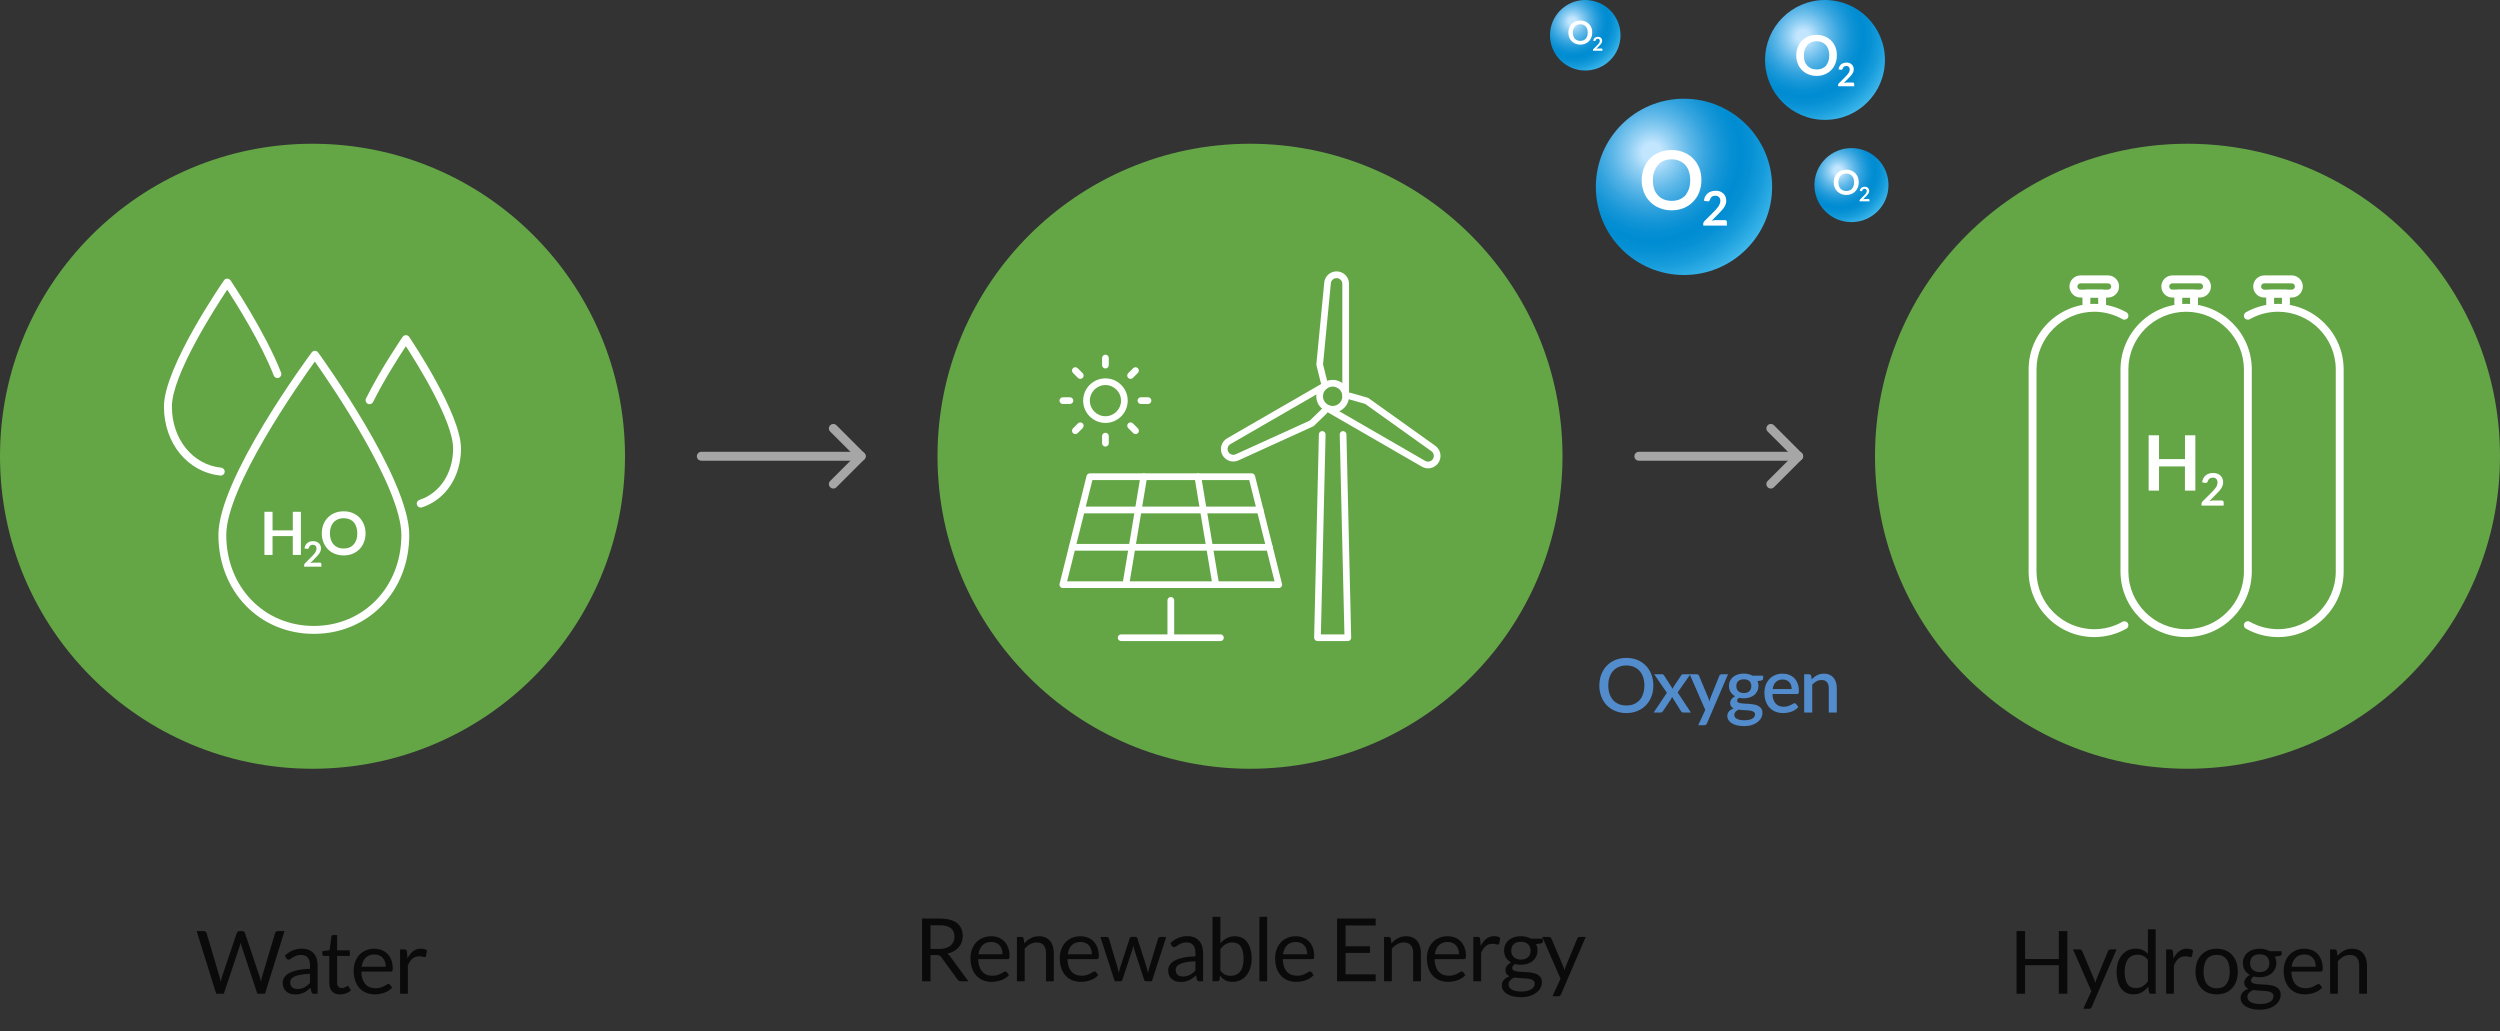
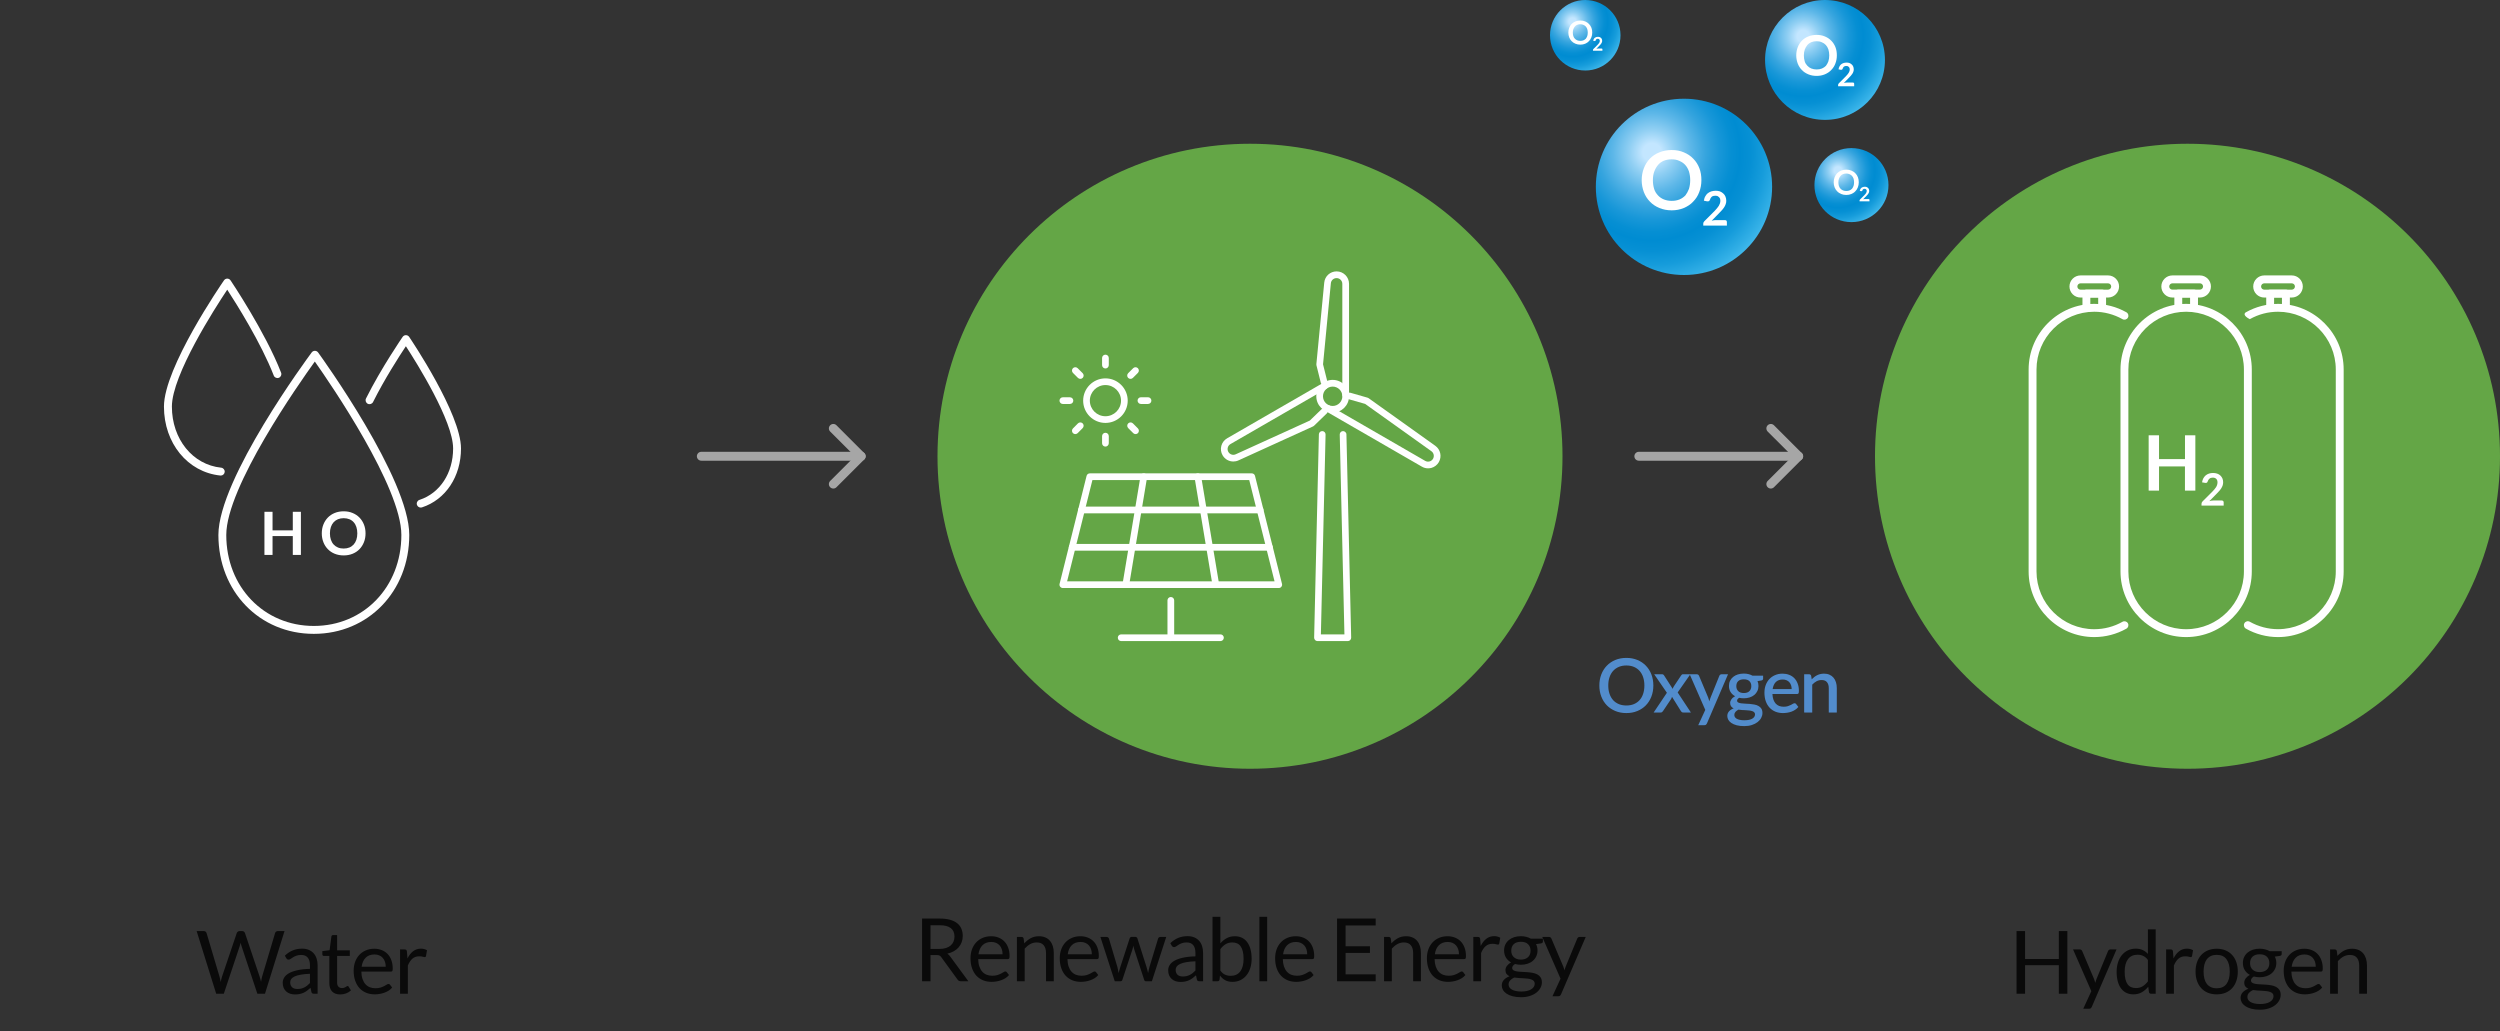
<svg xmlns="http://www.w3.org/2000/svg" width="400" height="165" viewBox="0 0 400 165" fill="none">
  <rect x="0" y="0" width="400" height="165" fill="#333333" stroke="none" />
-   <circle cx="50" cy="73" r="50" fill="#64A646" />
  <path d="M67.312 81.21C67.049 81.21 66.801 81.039 66.713 80.776C66.604 80.445 66.785 80.089 67.116 79.98C70.386 78.916 72.499 75.687 72.499 71.755C72.499 67.379 66.723 58.141 64.941 55.397C63.902 56.958 61.531 60.636 59.691 64.32C59.536 64.63 59.159 64.759 58.844 64.604C58.534 64.449 58.405 64.067 58.56 63.757C61.014 58.843 64.393 53.95 64.424 53.899C64.543 53.728 64.734 53.625 64.941 53.625C64.941 53.625 64.941 53.625 64.946 53.625C65.153 53.625 65.349 53.728 65.468 53.904C65.809 54.405 73.76 66.227 73.76 71.755C73.76 76.245 71.306 79.944 67.508 81.184C67.441 81.2 67.374 81.21 67.312 81.21Z" fill="white" />
  <path d="M35.321 76.09C35.3 76.09 35.279 76.09 35.253 76.085C30.025 75.547 26.232 70.913 26.232 65.054C26.232 58.807 35.45 45.42 35.842 44.852C35.961 44.681 36.152 44.578 36.359 44.578C36.359 44.578 36.359 44.578 36.364 44.578C36.571 44.578 36.767 44.681 36.886 44.857C36.943 44.94 42.445 53.103 44.977 59.629C45.101 59.954 44.941 60.321 44.615 60.445C44.29 60.574 43.923 60.409 43.799 60.083C41.774 54.865 37.78 48.536 36.359 46.35C34.38 49.321 27.503 60.016 27.503 65.054C27.503 70.251 30.82 74.359 35.388 74.829C35.734 74.865 35.987 75.175 35.951 75.521C35.915 75.847 35.641 76.09 35.321 76.09Z" fill="white" />
  <path d="M50.211 101.417C41.505 101.417 34.943 94.617 34.943 85.596C34.943 76.596 49.265 57.206 49.875 56.384C49.994 56.224 50.18 56.131 50.381 56.131C50.381 56.131 50.381 56.131 50.386 56.131C50.588 56.131 50.774 56.229 50.893 56.389C51.487 57.211 65.484 76.596 65.484 85.596C65.484 94.617 58.917 101.417 50.211 101.417ZM50.371 57.846C47.777 61.453 36.204 77.934 36.204 85.596C36.204 93.894 42.223 100.151 50.211 100.151C58.199 100.151 64.218 93.894 64.218 85.596C64.218 77.939 52.923 61.463 50.371 57.846Z" fill="white" />
  <path d="M48.144 88.789H46.847V85.772H43.607V88.789H42.31V81.887H43.607V84.858H46.847V81.887H48.144V88.789Z" fill="white" />
  <path d="M58.487 85.338C58.487 85.844 58.404 86.314 58.234 86.743C58.063 87.172 57.826 87.549 57.521 87.864C57.216 88.18 56.849 88.428 56.415 88.603C55.986 88.779 55.511 88.867 54.989 88.867C54.468 88.867 53.992 88.779 53.558 88.603C53.124 88.428 52.757 88.18 52.453 87.864C52.148 87.549 51.905 87.177 51.739 86.743C51.569 86.309 51.486 85.844 51.486 85.338C51.486 84.832 51.569 84.361 51.739 83.933C51.91 83.499 52.148 83.127 52.453 82.811C52.757 82.496 53.129 82.248 53.558 82.073C53.987 81.897 54.468 81.809 54.989 81.809C55.511 81.809 55.986 81.897 56.415 82.078C56.844 82.253 57.211 82.501 57.521 82.817C57.826 83.132 58.063 83.504 58.234 83.933C58.404 84.361 58.487 84.832 58.487 85.338ZM57.17 85.338C57.17 84.961 57.118 84.62 57.02 84.32C56.922 84.02 56.777 83.762 56.586 83.555C56.4 83.344 56.167 83.183 55.899 83.075C55.63 82.966 55.325 82.91 54.989 82.91C54.654 82.91 54.349 82.966 54.075 83.075C53.806 83.189 53.574 83.349 53.383 83.555C53.191 83.767 53.047 84.02 52.943 84.32C52.84 84.62 52.788 84.961 52.788 85.338C52.788 85.715 52.84 86.056 52.943 86.356C53.047 86.655 53.191 86.914 53.383 87.12C53.574 87.327 53.801 87.487 54.075 87.601C54.343 87.715 54.648 87.766 54.989 87.766C55.33 87.766 55.63 87.709 55.899 87.601C56.167 87.492 56.395 87.327 56.586 87.12C56.772 86.914 56.916 86.655 57.02 86.356C57.118 86.056 57.17 85.715 57.17 85.338Z" fill="white" />
-   <path d="M50.096 86.588C50.282 86.588 50.453 86.614 50.608 86.671C50.763 86.728 50.892 86.805 51.006 86.903C51.114 87.002 51.202 87.126 51.264 87.265C51.326 87.405 51.357 87.565 51.357 87.735C51.357 87.885 51.337 88.019 51.29 88.149C51.249 88.273 51.187 88.397 51.114 88.51C51.042 88.624 50.954 88.738 50.856 88.846C50.758 88.955 50.654 89.063 50.546 89.177L49.637 90.107C49.724 90.081 49.812 90.06 49.9 90.045C49.988 90.029 50.066 90.024 50.148 90.024H51.181C51.254 90.024 51.316 90.045 51.357 90.086C51.398 90.127 51.424 90.184 51.424 90.251V90.665H48.66V90.438C48.66 90.391 48.67 90.344 48.691 90.293C48.712 90.241 48.743 90.195 48.784 90.153L49.998 88.924C50.102 88.82 50.19 88.722 50.272 88.624C50.355 88.531 50.422 88.433 50.474 88.34C50.531 88.247 50.572 88.154 50.598 88.056C50.629 87.957 50.639 87.859 50.639 87.751C50.639 87.653 50.623 87.57 50.598 87.498C50.572 87.425 50.531 87.363 50.479 87.312C50.427 87.26 50.365 87.224 50.293 87.198C50.221 87.172 50.143 87.162 50.05 87.162C49.885 87.162 49.75 87.203 49.642 87.286C49.533 87.368 49.461 87.482 49.42 87.622C49.399 87.694 49.368 87.74 49.327 87.772C49.285 87.802 49.234 87.818 49.172 87.818C49.146 87.818 49.115 87.818 49.079 87.808L48.717 87.746C48.743 87.555 48.8 87.384 48.877 87.239C48.955 87.095 49.058 86.971 49.177 86.873C49.296 86.774 49.435 86.702 49.59 86.65C49.75 86.614 49.916 86.588 50.096 86.588Z" fill="white" />
  <circle cx="200" cy="73" r="50" fill="#64A646" />
  <circle cx="350" cy="73" r="50" fill="#64A646" />
  <path d="M336.34 49.879C335.989 49.879 335.71 49.595 335.71 49.249V47.606H334.454V49.249C334.454 49.6 334.17 49.879 333.824 49.879C333.478 49.879 333.193 49.595 333.193 49.249V46.975C333.193 46.624 333.478 46.345 333.824 46.345H336.34C336.691 46.345 336.97 46.629 336.97 46.975V49.249C336.975 49.595 336.691 49.879 336.34 49.879Z" fill="white" />
  <path d="M337.284 47.606H332.882C331.906 47.606 331.115 46.81 331.115 45.839C331.115 44.868 331.906 44.067 332.882 44.067H337.284C338.261 44.067 339.051 44.863 339.051 45.834C339.051 46.805 338.256 47.606 337.284 47.606ZM332.882 45.333C332.603 45.333 332.376 45.56 332.376 45.839C332.376 46.118 332.603 46.345 332.882 46.345H337.284C337.563 46.345 337.791 46.118 337.791 45.839C337.791 45.56 337.563 45.333 337.284 45.333H332.882Z" fill="white" />
  <path d="M335.084 101.933C329.292 101.933 324.58 97.222 324.58 91.43V59.123C324.58 53.331 329.292 48.619 335.084 48.619C336.882 48.619 338.659 49.084 340.225 49.967C340.53 50.138 340.638 50.525 340.462 50.83C340.292 51.135 339.904 51.238 339.6 51.068C338.225 50.293 336.66 49.879 335.084 49.879C329.99 49.879 325.841 54.023 325.841 59.123V91.43C325.841 96.524 329.984 100.673 335.084 100.673C336.665 100.673 338.225 100.265 339.6 99.484C339.904 99.314 340.287 99.417 340.462 99.722C340.633 100.027 340.53 100.409 340.225 100.585C338.659 101.468 336.882 101.933 335.084 101.933Z" fill="white" />
  <path d="M365.742 49.879C365.391 49.879 365.112 49.595 365.112 49.249V47.606H363.856V49.249C363.856 49.6 363.572 49.879 363.226 49.879C362.88 49.879 362.596 49.595 362.596 49.249V46.975C362.596 46.624 362.88 46.345 363.226 46.345H365.747C366.099 46.345 366.378 46.629 366.378 46.975V49.249C366.373 49.595 366.094 49.879 365.742 49.879Z" fill="white" />
  <path d="M366.683 47.606H362.281C361.304 47.606 360.514 46.81 360.514 45.839C360.514 44.868 361.309 44.067 362.281 44.067H366.683C367.659 44.067 368.45 44.863 368.45 45.834C368.45 46.805 367.659 47.606 366.683 47.606ZM362.281 45.333C362.002 45.333 361.774 45.56 361.774 45.839C361.774 46.118 362.002 46.345 362.281 46.345H366.683C366.962 46.345 367.189 46.118 367.189 45.839C367.189 45.56 366.962 45.333 366.683 45.333H362.281Z" fill="white" />
-   <path d="M364.482 101.933C362.684 101.933 360.907 101.468 359.341 100.58C359.036 100.409 358.933 100.022 359.103 99.717C359.274 99.412 359.661 99.304 359.966 99.479C361.341 100.254 362.901 100.668 364.482 100.668C369.576 100.668 373.725 96.524 373.725 91.424V59.123C373.725 54.028 369.581 49.879 364.482 49.879C362.901 49.879 361.341 50.288 359.966 51.068C359.661 51.238 359.279 51.13 359.103 50.83C358.933 50.525 359.041 50.143 359.341 49.967C360.907 49.084 362.684 48.619 364.482 48.619C370.274 48.619 374.986 53.331 374.986 59.123V91.43C374.991 97.222 370.279 101.933 364.482 101.933Z" fill="white" />
+   <path d="M364.482 101.933C362.684 101.933 360.907 101.468 359.341 100.58C359.036 100.409 358.933 100.022 359.103 99.717C359.274 99.412 359.661 99.304 359.966 99.479C361.341 100.254 362.901 100.668 364.482 100.668C369.576 100.668 373.725 96.524 373.725 91.424V59.123C373.725 54.028 369.581 49.879 364.482 49.879C362.901 49.879 361.341 50.288 359.966 51.068C358.933 50.525 359.041 50.143 359.341 49.967C360.907 49.084 362.684 48.619 364.482 48.619C370.274 48.619 374.986 53.331 374.986 59.123V91.43C374.991 97.222 370.279 101.933 364.482 101.933Z" fill="white" />
  <path d="M351.251 78.498H349.592V74.628H345.444V78.498H343.785V69.647H345.444V73.455H349.598V69.647H351.256V78.498H351.251Z" fill="white" />
  <path d="M354.092 75.676C354.33 75.676 354.547 75.712 354.748 75.78C354.95 75.847 355.115 75.95 355.254 76.079C355.394 76.208 355.502 76.363 355.585 76.544C355.663 76.725 355.704 76.927 355.704 77.149C355.704 77.34 355.678 77.516 355.621 77.676C355.564 77.836 355.492 77.991 355.394 78.141C355.301 78.291 355.187 78.43 355.063 78.57C354.934 78.709 354.805 78.849 354.665 78.993L353.498 80.182C353.611 80.151 353.725 80.125 353.834 80.104C353.942 80.083 354.051 80.078 354.149 80.078H355.477C355.57 80.078 355.647 80.104 355.704 80.161C355.761 80.213 355.787 80.285 355.787 80.373V80.9H352.242V80.605C352.242 80.548 352.253 80.481 352.278 80.419C352.304 80.357 352.346 80.295 352.397 80.238L353.968 78.668C354.097 78.533 354.216 78.404 354.319 78.285C354.423 78.161 354.51 78.043 354.583 77.924C354.655 77.805 354.707 77.686 354.743 77.562C354.779 77.438 354.8 77.309 354.8 77.175C354.8 77.051 354.779 76.942 354.748 76.849C354.712 76.756 354.66 76.673 354.593 76.611C354.526 76.549 354.448 76.498 354.355 76.467C354.262 76.436 354.159 76.42 354.045 76.42C353.834 76.42 353.658 76.472 353.524 76.58C353.384 76.689 353.291 76.834 353.234 77.014C353.208 77.107 353.167 77.169 353.115 77.211C353.064 77.252 352.997 77.268 352.914 77.268C352.878 77.268 352.836 77.262 352.795 77.257L352.33 77.175C352.366 76.927 352.433 76.71 352.537 76.524C352.64 76.338 352.769 76.183 352.919 76.053C353.074 75.929 353.25 75.836 353.446 75.769C353.648 75.707 353.859 75.676 354.092 75.676Z" fill="white" />
  <path d="M351.043 49.879C350.692 49.879 350.413 49.595 350.413 49.249V47.606H349.157V49.249C349.157 49.6 348.873 49.879 348.527 49.879C348.175 49.879 347.896 49.595 347.896 49.249V46.975C347.896 46.624 348.181 46.345 348.527 46.345H351.048C351.399 46.345 351.678 46.629 351.678 46.975V49.249C351.673 49.595 351.389 49.879 351.043 49.879Z" fill="white" />
  <path d="M351.983 47.606H347.581C346.605 47.606 345.814 46.81 345.814 45.839C345.814 44.868 346.605 44.067 347.581 44.067H351.983C352.96 44.067 353.75 44.863 353.75 45.834C353.75 46.805 352.96 47.606 351.983 47.606ZM347.581 45.333C347.302 45.333 347.075 45.56 347.075 45.839C347.075 46.118 347.302 46.34 347.581 46.34H351.983C352.262 46.34 352.49 46.113 352.49 45.834C352.49 45.555 352.262 45.328 351.983 45.328H347.581V45.333Z" fill="white" />
  <path d="M349.783 101.933C343.991 101.933 339.279 97.222 339.279 91.43V59.123C339.279 53.331 343.991 48.619 349.783 48.619C355.575 48.619 360.287 53.331 360.287 59.123V91.43C360.287 97.222 355.575 101.933 349.783 101.933ZM349.783 49.879C344.689 49.879 340.54 54.023 340.54 59.123V91.43C340.54 96.524 344.684 100.673 349.783 100.673C354.877 100.673 359.026 96.529 359.026 91.43V59.123C359.026 54.023 354.877 49.879 349.783 49.879Z" fill="white" />
  <path d="M330.779 159H329.414V154.436H324.01V159H322.645V148.969H324.01V153.442H329.414V148.969H330.779V159ZM334.69 161.093C334.648 161.186 334.594 161.261 334.529 161.317C334.468 161.373 334.373 161.401 334.242 161.401H333.318L334.613 158.587L331.687 151.909H332.765C332.872 151.909 332.956 151.937 333.017 151.993C333.078 152.044 333.122 152.103 333.15 152.168L335.047 156.634C335.089 156.737 335.124 156.839 335.152 156.942C335.185 157.045 335.213 157.15 335.236 157.257C335.269 157.15 335.301 157.045 335.334 156.942C335.367 156.839 335.404 156.734 335.446 156.627L337.287 152.168C337.315 152.093 337.362 152.033 337.427 151.986C337.497 151.935 337.572 151.909 337.651 151.909H338.645L334.69 161.093ZM344.168 159C343.991 159 343.879 158.914 343.832 158.741L343.72 157.88C343.417 158.249 343.069 158.545 342.677 158.769C342.29 158.988 341.844 159.098 341.34 159.098C340.934 159.098 340.566 159.021 340.234 158.867C339.903 158.708 339.621 158.477 339.387 158.174C339.154 157.871 338.974 157.493 338.848 157.04C338.722 156.587 338.659 156.067 338.659 155.479C338.659 154.956 338.729 154.471 338.869 154.023C339.009 153.57 339.21 153.178 339.471 152.847C339.737 152.516 340.059 152.257 340.437 152.07C340.815 151.879 341.245 151.783 341.725 151.783C342.159 151.783 342.53 151.858 342.838 152.007C343.146 152.152 343.422 152.357 343.664 152.623V148.689H344.91V159H344.168ZM341.753 158.09C342.159 158.09 342.514 157.997 342.817 157.81C343.125 157.623 343.408 157.36 343.664 157.019V153.589C343.436 153.281 343.184 153.066 342.908 152.945C342.638 152.819 342.337 152.756 342.005 152.756C341.343 152.756 340.834 152.992 340.479 153.463C340.125 153.934 339.947 154.606 339.947 155.479C339.947 155.941 339.987 156.338 340.066 156.669C340.146 156.996 340.262 157.266 340.416 157.481C340.57 157.691 340.759 157.845 340.983 157.943C341.207 158.041 341.464 158.09 341.753 158.09ZM346.578 159V151.909H347.292C347.427 151.909 347.52 151.935 347.572 151.986C347.623 152.037 347.658 152.126 347.677 152.252L347.761 153.358C348.003 152.863 348.302 152.478 348.657 152.203C349.016 151.923 349.436 151.783 349.917 151.783C350.113 151.783 350.29 151.806 350.449 151.853C350.607 151.895 350.754 151.956 350.89 152.035L350.729 152.966C350.696 153.083 350.624 153.141 350.512 153.141C350.446 153.141 350.346 153.12 350.211 153.078C350.075 153.031 349.886 153.008 349.644 153.008C349.21 153.008 348.846 153.134 348.552 153.386C348.262 153.638 348.02 154.004 347.824 154.485V159H346.578ZM354.674 151.797C355.192 151.797 355.659 151.883 356.074 152.056C356.494 152.229 356.849 152.474 357.138 152.791C357.432 153.108 357.656 153.493 357.81 153.946C357.969 154.394 358.048 154.896 358.048 155.451C358.048 156.011 357.969 156.515 357.81 156.963C357.656 157.411 357.432 157.794 357.138 158.111C356.849 158.428 356.494 158.673 356.074 158.846C355.659 159.014 355.192 159.098 354.674 159.098C354.156 159.098 353.687 159.014 353.267 158.846C352.852 158.673 352.497 158.428 352.203 158.111C351.909 157.794 351.683 157.411 351.524 156.963C351.366 156.515 351.286 156.011 351.286 155.451C351.286 154.896 351.366 154.394 351.524 153.946C351.683 153.493 351.909 153.108 352.203 152.791C352.497 152.474 352.852 152.229 353.267 152.056C353.687 151.883 354.156 151.797 354.674 151.797ZM354.674 158.125C355.374 158.125 355.897 157.892 356.242 157.425C356.588 156.954 356.76 156.298 356.76 155.458C356.76 154.613 356.588 153.955 356.242 153.484C355.897 153.013 355.374 152.777 354.674 152.777C354.32 152.777 354.012 152.838 353.75 152.959C353.489 153.08 353.27 153.255 353.092 153.484C352.92 153.713 352.789 153.995 352.7 154.331C352.616 154.662 352.574 155.038 352.574 155.458C352.574 155.878 352.616 156.254 352.7 156.585C352.789 156.916 352.92 157.196 353.092 157.425C353.27 157.649 353.489 157.822 353.75 157.943C354.012 158.064 354.32 158.125 354.674 158.125ZM361.55 151.79C361.858 151.79 362.145 151.825 362.411 151.895C362.682 151.96 362.927 152.058 363.146 152.189H365.071V152.651C365.071 152.805 364.973 152.903 364.777 152.945L363.972 153.057C364.131 153.36 364.21 153.699 364.21 154.072C364.21 154.417 364.143 154.732 364.007 155.017C363.877 155.297 363.692 155.537 363.454 155.738C363.221 155.939 362.941 156.093 362.614 156.2C362.292 156.307 361.938 156.361 361.55 156.361C361.219 156.361 360.906 156.321 360.612 156.242C360.463 156.335 360.349 156.436 360.269 156.543C360.195 156.65 360.157 156.755 360.157 156.858C360.157 157.026 360.225 157.154 360.36 157.243C360.496 157.327 360.675 157.388 360.899 157.425C361.123 157.462 361.378 157.486 361.662 157.495C361.947 157.504 362.236 157.521 362.53 157.544C362.829 157.563 363.121 157.598 363.405 157.649C363.69 157.7 363.944 157.784 364.168 157.901C364.392 158.018 364.572 158.179 364.707 158.384C364.843 158.589 364.91 158.855 364.91 159.182C364.91 159.485 364.833 159.779 364.679 160.064C364.53 160.349 364.313 160.601 364.028 160.82C363.744 161.044 363.396 161.221 362.985 161.352C362.575 161.487 362.11 161.555 361.592 161.555C361.074 161.555 360.619 161.504 360.227 161.401C359.84 161.298 359.518 161.161 359.261 160.988C359.005 160.815 358.811 160.615 358.68 160.386C358.554 160.162 358.491 159.926 358.491 159.679C358.491 159.329 358.601 159.033 358.82 158.79C359.044 158.543 359.35 158.347 359.737 158.202C359.537 158.109 359.376 157.985 359.254 157.831C359.138 157.672 359.079 157.462 359.079 157.201C359.079 157.098 359.098 156.993 359.135 156.886C359.173 156.774 359.229 156.664 359.303 156.557C359.383 156.45 359.478 156.347 359.59 156.249C359.702 156.151 359.833 156.065 359.982 155.99C359.632 155.794 359.357 155.535 359.156 155.213C358.96 154.886 358.862 154.506 358.862 154.072C358.862 153.727 358.928 153.414 359.058 153.134C359.194 152.849 359.38 152.609 359.618 152.413C359.856 152.212 360.139 152.058 360.465 151.951C360.797 151.844 361.158 151.79 361.55 151.79ZM363.762 159.385C363.762 159.208 363.713 159.065 363.615 158.958C363.517 158.851 363.384 158.769 363.216 158.713C363.048 158.652 362.855 158.608 362.635 158.58C362.416 158.552 362.185 158.533 361.942 158.524C361.7 158.51 361.452 158.496 361.2 158.482C360.948 158.468 360.708 158.442 360.479 158.405C360.213 158.531 359.996 158.685 359.828 158.867C359.665 159.049 359.583 159.266 359.583 159.518C359.583 159.677 359.623 159.824 359.702 159.959C359.786 160.099 359.912 160.218 360.08 160.316C360.248 160.419 360.458 160.498 360.71 160.554C360.967 160.615 361.268 160.645 361.613 160.645C361.949 160.645 362.25 160.615 362.516 160.554C362.782 160.493 363.006 160.407 363.188 160.295C363.375 160.183 363.517 160.05 363.615 159.896C363.713 159.742 363.762 159.572 363.762 159.385ZM361.55 155.535C361.802 155.535 362.024 155.5 362.215 155.43C362.411 155.36 362.575 155.262 362.705 155.136C362.836 155.01 362.934 154.861 362.999 154.688C363.065 154.511 363.097 154.317 363.097 154.107C363.097 153.673 362.964 153.328 362.698 153.071C362.437 152.814 362.054 152.686 361.55 152.686C361.051 152.686 360.668 152.814 360.402 153.071C360.141 153.328 360.01 153.673 360.01 154.107C360.01 154.317 360.043 154.511 360.108 154.688C360.178 154.861 360.279 155.01 360.409 155.136C360.54 155.262 360.701 155.36 360.892 155.43C361.084 155.5 361.303 155.535 361.55 155.535ZM368.701 151.797C369.126 151.797 369.518 151.869 369.877 152.014C370.236 152.154 370.547 152.359 370.808 152.63C371.069 152.896 371.272 153.227 371.417 153.624C371.566 154.016 371.641 154.464 371.641 154.968C371.641 155.164 371.62 155.295 371.578 155.36C371.536 155.425 371.457 155.458 371.34 155.458H366.622C366.631 155.906 366.692 156.296 366.804 156.627C366.916 156.958 367.07 157.236 367.266 157.46C367.462 157.679 367.695 157.845 367.966 157.957C368.237 158.064 368.54 158.118 368.876 158.118C369.189 158.118 369.457 158.083 369.681 158.013C369.91 157.938 370.106 157.859 370.269 157.775C370.432 157.691 370.568 157.614 370.675 157.544C370.787 157.469 370.883 157.432 370.962 157.432C371.065 157.432 371.144 157.472 371.2 157.551L371.55 158.006C371.396 158.193 371.212 158.356 370.997 158.496C370.782 158.631 370.551 158.743 370.304 158.832C370.061 158.921 369.809 158.986 369.548 159.028C369.287 159.075 369.028 159.098 368.771 159.098C368.281 159.098 367.828 159.016 367.413 158.853C367.002 158.685 366.645 158.442 366.342 158.125C366.043 157.803 365.81 157.406 365.642 156.935C365.474 156.464 365.39 155.922 365.39 155.311C365.39 154.816 365.465 154.354 365.614 153.925C365.768 153.496 365.987 153.125 366.272 152.812C366.557 152.495 366.904 152.247 367.315 152.07C367.726 151.888 368.188 151.797 368.701 151.797ZM368.729 152.714C368.127 152.714 367.653 152.889 367.308 153.239C366.963 153.584 366.748 154.065 366.664 154.681H370.521C370.521 154.392 370.481 154.128 370.402 153.89C370.323 153.647 370.206 153.44 370.052 153.267C369.898 153.09 369.709 152.954 369.485 152.861C369.266 152.763 369.014 152.714 368.729 152.714ZM372.816 159V151.909H373.558C373.735 151.909 373.847 151.995 373.894 152.168L373.992 152.938C374.3 152.597 374.643 152.322 375.021 152.112C375.403 151.902 375.844 151.797 376.344 151.797C376.731 151.797 377.072 151.862 377.366 151.993C377.664 152.119 377.912 152.301 378.108 152.539C378.308 152.772 378.46 153.055 378.563 153.386C378.665 153.717 378.717 154.084 378.717 154.485V159H377.471V154.485C377.471 153.948 377.347 153.533 377.1 153.239C376.857 152.94 376.484 152.791 375.98 152.791C375.611 152.791 375.266 152.88 374.944 153.057C374.626 153.234 374.332 153.475 374.062 153.778V159H372.816Z" fill="black" fill-opacity="0.8" />
  <path d="M137.788 73.713H112.213C111.815 73.713 111.5 73.39 111.5 73C111.5 72.61 111.815 72.288 112.213 72.288H137.795C138.185 72.288 138.508 72.603 138.508 73C138.508 73.398 138.185 73.713 137.788 73.713Z" fill="#A6A6A6" />
  <path d="M133.332 78.168C133.152 78.168 132.972 78.1 132.829 77.958C132.552 77.68 132.552 77.23 132.829 76.953L136.782 73L132.829 69.048C132.552 68.77 132.552 68.32 132.829 68.043C133.107 67.765 133.557 67.765 133.834 68.043L138.289 72.498C138.567 72.775 138.567 73.225 138.289 73.503L133.834 77.958C133.699 78.093 133.519 78.168 133.332 78.168Z" fill="#A6A6A6" />
  <path d="M287.788 73.713H262.213C261.815 73.713 261.5 73.39 261.5 73C261.5 72.61 261.815 72.288 262.213 72.288H287.795C288.185 72.288 288.508 72.603 288.508 73C288.508 73.398 288.185 73.713 287.788 73.713Z" fill="#A6A6A6" />
  <path d="M283.332 78.168C283.152 78.168 282.972 78.1 282.829 77.958C282.552 77.68 282.552 77.23 282.829 76.953L286.782 73L282.829 69.048C282.552 68.77 282.552 68.32 282.829 68.043C283.107 67.765 283.557 67.765 283.834 68.043L288.289 72.498C288.567 72.775 288.567 73.225 288.289 73.503L283.834 77.958C283.699 78.093 283.519 78.168 283.332 78.168Z" fill="#A6A6A6" />
  <path d="M31.462 148.969H32.589C32.711 148.969 32.811 148.999 32.89 149.06C32.97 149.121 33.023 149.198 33.051 149.291L35.123 156.263C35.161 156.389 35.193 156.524 35.221 156.669C35.254 156.814 35.284 156.965 35.312 157.124C35.345 156.965 35.378 156.814 35.41 156.669C35.443 156.52 35.48 156.384 35.522 156.263L37.881 149.291C37.909 149.212 37.963 149.139 38.042 149.074C38.126 149.004 38.227 148.969 38.343 148.969H38.735C38.857 148.969 38.955 148.999 39.029 149.06C39.109 149.121 39.165 149.198 39.197 149.291L41.542 156.263C41.626 156.506 41.701 156.783 41.766 157.096C41.794 156.942 41.82 156.795 41.843 156.655C41.867 156.515 41.897 156.384 41.934 156.263L44.013 149.291C44.037 149.207 44.088 149.132 44.167 149.067C44.251 149.002 44.352 148.969 44.468 148.969H45.525L42.396 159H41.178L38.637 151.349C38.586 151.204 38.539 151.036 38.497 150.845C38.474 150.938 38.451 151.029 38.427 151.118C38.409 151.202 38.388 151.279 38.364 151.349L35.809 159H34.591L31.462 148.969ZM50.819 159H50.266C50.145 159 50.047 158.981 49.972 158.944C49.897 158.907 49.848 158.827 49.825 158.706L49.685 158.048C49.498 158.216 49.316 158.368 49.139 158.503C48.962 158.634 48.775 158.746 48.579 158.839C48.383 158.928 48.173 158.995 47.949 159.042C47.73 159.089 47.485 159.112 47.214 159.112C46.939 159.112 46.68 159.075 46.437 159C46.199 158.921 45.991 158.804 45.814 158.65C45.637 158.496 45.494 158.302 45.387 158.069C45.284 157.831 45.233 157.551 45.233 157.229C45.233 156.949 45.31 156.681 45.464 156.424C45.618 156.163 45.865 155.932 46.206 155.731C46.551 155.53 47.002 155.367 47.557 155.241C48.112 155.11 48.791 155.036 49.594 155.017V154.464C49.594 153.913 49.475 153.498 49.237 153.218C49.004 152.933 48.656 152.791 48.194 152.791C47.891 152.791 47.634 152.831 47.424 152.91C47.219 152.985 47.039 153.071 46.885 153.169C46.736 153.262 46.605 153.349 46.493 153.428C46.386 153.503 46.278 153.54 46.171 153.54C46.087 153.54 46.012 153.519 45.947 153.477C45.886 153.43 45.837 153.374 45.8 153.309L45.576 152.91C45.968 152.532 46.39 152.25 46.843 152.063C47.296 151.876 47.797 151.783 48.348 151.783C48.745 151.783 49.097 151.848 49.405 151.979C49.713 152.11 49.972 152.292 50.182 152.525C50.392 152.758 50.551 153.041 50.658 153.372C50.765 153.703 50.819 154.067 50.819 154.464V159ZM47.585 158.237C47.804 158.237 48.005 158.216 48.187 158.174C48.369 158.127 48.539 158.064 48.698 157.985C48.861 157.901 49.015 157.801 49.16 157.684C49.309 157.567 49.454 157.434 49.594 157.285V155.808C49.02 155.827 48.532 155.873 48.131 155.948C47.73 156.018 47.403 156.111 47.151 156.228C46.899 156.345 46.715 156.482 46.598 156.641C46.486 156.8 46.43 156.977 46.43 157.173C46.43 157.36 46.46 157.521 46.521 157.656C46.582 157.791 46.663 157.903 46.766 157.992C46.869 158.076 46.99 158.139 47.13 158.181C47.27 158.218 47.422 158.237 47.585 158.237ZM54.436 159.112C53.876 159.112 53.444 158.956 53.141 158.643C52.842 158.33 52.693 157.88 52.693 157.292V152.952H51.839C51.764 152.952 51.701 152.931 51.65 152.889C51.598 152.842 51.573 152.772 51.573 152.679V152.182L52.735 152.035L53.022 149.844C53.031 149.774 53.061 149.718 53.113 149.676C53.164 149.629 53.229 149.606 53.309 149.606H53.939V152.049H55.969V152.952H53.939V157.208C53.939 157.507 54.011 157.728 54.156 157.873C54.3 158.018 54.487 158.09 54.716 158.09C54.846 158.09 54.958 158.074 55.052 158.041C55.15 158.004 55.234 157.964 55.304 157.922C55.374 157.88 55.432 157.843 55.479 157.81C55.53 157.773 55.574 157.754 55.612 157.754C55.677 157.754 55.735 157.794 55.787 157.873L56.151 158.468C55.936 158.669 55.677 158.827 55.374 158.944C55.07 159.056 54.758 159.112 54.436 159.112ZM59.896 151.797C60.321 151.797 60.713 151.869 61.072 152.014C61.432 152.154 61.742 152.359 62.003 152.63C62.265 152.896 62.468 153.227 62.612 153.624C62.762 154.016 62.836 154.464 62.836 154.968C62.836 155.164 62.815 155.295 62.773 155.36C62.731 155.425 62.652 155.458 62.535 155.458H57.817C57.827 155.906 57.887 156.296 57.999 156.627C58.111 156.958 58.265 157.236 58.461 157.46C58.657 157.679 58.891 157.845 59.161 157.957C59.432 158.064 59.735 158.118 60.071 158.118C60.384 158.118 60.652 158.083 60.876 158.013C61.105 157.938 61.301 157.859 61.464 157.775C61.628 157.691 61.763 157.614 61.87 157.544C61.982 157.469 62.078 157.432 62.157 157.432C62.26 157.432 62.339 157.472 62.395 157.551L62.745 158.006C62.591 158.193 62.407 158.356 62.192 158.496C61.978 158.631 61.747 158.743 61.499 158.832C61.257 158.921 61.005 158.986 60.743 159.028C60.482 159.075 60.223 159.098 59.966 159.098C59.476 159.098 59.024 159.016 58.608 158.853C58.198 158.685 57.841 158.442 57.537 158.125C57.239 157.803 57.005 157.406 56.837 156.935C56.669 156.464 56.585 155.922 56.585 155.311C56.585 154.816 56.66 154.354 56.809 153.925C56.963 153.496 57.183 153.125 57.467 152.812C57.752 152.495 58.1 152.247 58.51 152.07C58.921 151.888 59.383 151.797 59.896 151.797ZM59.924 152.714C59.322 152.714 58.849 152.889 58.503 153.239C58.158 153.584 57.943 154.065 57.859 154.681H61.716C61.716 154.392 61.677 154.128 61.597 153.89C61.518 153.647 61.401 153.44 61.247 153.267C61.093 153.09 60.904 152.954 60.68 152.861C60.461 152.763 60.209 152.714 59.924 152.714ZM64.011 159V151.909H64.725C64.86 151.909 64.954 151.935 65.005 151.986C65.056 152.037 65.091 152.126 65.11 152.252L65.194 153.358C65.437 152.863 65.735 152.478 66.09 152.203C66.449 151.923 66.869 151.783 67.35 151.783C67.546 151.783 67.723 151.806 67.882 151.853C68.041 151.895 68.188 151.956 68.323 152.035L68.162 152.966C68.129 153.083 68.057 153.141 67.945 153.141C67.88 153.141 67.779 153.12 67.644 153.078C67.509 153.031 67.32 153.008 67.077 153.008C66.643 153.008 66.279 153.134 65.985 153.386C65.696 153.638 65.453 154.004 65.257 154.485V159H64.011Z" fill="black" fill-opacity="0.8" />
  <path d="M148.881 152.814V157H147.53V146.969H150.365C151 146.969 151.548 147.034 152.01 147.165C152.472 147.291 152.853 147.475 153.151 147.718C153.455 147.961 153.679 148.255 153.823 148.6C153.968 148.941 154.04 149.323 154.04 149.748C154.04 150.103 153.984 150.434 153.872 150.742C153.76 151.05 153.597 151.328 153.382 151.575C153.172 151.818 152.913 152.025 152.605 152.198C152.302 152.371 151.957 152.501 151.569 152.59C151.737 152.688 151.887 152.83 152.017 153.017L154.943 157H153.739C153.492 157 153.31 156.904 153.193 156.713L150.589 153.129C150.51 153.017 150.424 152.938 150.33 152.891C150.237 152.84 150.097 152.814 149.91 152.814H148.881ZM148.881 151.827H150.302C150.699 151.827 151.047 151.78 151.345 151.687C151.649 151.589 151.901 151.454 152.101 151.281C152.307 151.104 152.461 150.894 152.563 150.651C152.666 150.408 152.717 150.14 152.717 149.846C152.717 149.249 152.519 148.798 152.122 148.495C151.73 148.192 151.145 148.04 150.365 148.04H148.881V151.827ZM158.591 149.797C159.016 149.797 159.408 149.869 159.767 150.014C160.127 150.154 160.437 150.359 160.698 150.63C160.96 150.896 161.163 151.227 161.307 151.624C161.457 152.016 161.531 152.464 161.531 152.968C161.531 153.164 161.51 153.295 161.468 153.36C161.426 153.425 161.347 153.458 161.23 153.458H156.512C156.522 153.906 156.582 154.296 156.694 154.627C156.806 154.958 156.96 155.236 157.156 155.46C157.352 155.679 157.586 155.845 157.856 155.957C158.127 156.064 158.43 156.118 158.766 156.118C159.079 156.118 159.347 156.083 159.571 156.013C159.8 155.938 159.996 155.859 160.159 155.775C160.323 155.691 160.458 155.614 160.565 155.544C160.677 155.469 160.773 155.432 160.852 155.432C160.955 155.432 161.034 155.472 161.09 155.551L161.44 156.006C161.286 156.193 161.102 156.356 160.887 156.496C160.673 156.631 160.442 156.743 160.194 156.832C159.952 156.921 159.7 156.986 159.438 157.028C159.177 157.075 158.918 157.098 158.661 157.098C158.171 157.098 157.719 157.016 157.303 156.853C156.893 156.685 156.536 156.442 156.232 156.125C155.934 155.803 155.7 155.406 155.532 154.935C155.364 154.464 155.28 153.922 155.28 153.311C155.28 152.816 155.355 152.354 155.504 151.925C155.658 151.496 155.878 151.125 156.162 150.812C156.447 150.495 156.795 150.247 157.205 150.07C157.616 149.888 158.078 149.797 158.591 149.797ZM158.619 150.714C158.017 150.714 157.544 150.889 157.198 151.239C156.853 151.584 156.638 152.065 156.554 152.681H160.411C160.411 152.392 160.372 152.128 160.292 151.89C160.213 151.647 160.096 151.44 159.942 151.267C159.788 151.09 159.599 150.954 159.375 150.861C159.156 150.763 158.904 150.714 158.619 150.714ZM162.706 157V149.909H163.448C163.625 149.909 163.737 149.995 163.784 150.168L163.882 150.938C164.19 150.597 164.533 150.322 164.911 150.112C165.294 149.902 165.735 149.797 166.234 149.797C166.621 149.797 166.962 149.862 167.256 149.993C167.555 150.119 167.802 150.301 167.998 150.539C168.199 150.772 168.35 151.055 168.453 151.386C168.556 151.717 168.607 152.084 168.607 152.485V157H167.361V152.485C167.361 151.948 167.237 151.533 166.99 151.239C166.747 150.94 166.374 150.791 165.87 150.791C165.501 150.791 165.156 150.88 164.834 151.057C164.517 151.234 164.223 151.475 163.952 151.778V157H162.706ZM172.872 149.797C173.297 149.797 173.689 149.869 174.048 150.014C174.408 150.154 174.718 150.359 174.979 150.63C175.241 150.896 175.444 151.227 175.588 151.624C175.738 152.016 175.812 152.464 175.812 152.968C175.812 153.164 175.791 153.295 175.749 153.36C175.707 153.425 175.628 153.458 175.511 153.458H170.793C170.803 153.906 170.863 154.296 170.975 154.627C171.087 154.958 171.241 155.236 171.437 155.46C171.633 155.679 171.867 155.845 172.137 155.957C172.408 156.064 172.711 156.118 173.047 156.118C173.36 156.118 173.628 156.083 173.852 156.013C174.081 155.938 174.277 155.859 174.44 155.775C174.604 155.691 174.739 155.614 174.846 155.544C174.958 155.469 175.054 155.432 175.133 155.432C175.236 155.432 175.315 155.472 175.371 155.551L175.721 156.006C175.567 156.193 175.383 156.356 175.168 156.496C174.954 156.631 174.723 156.743 174.475 156.832C174.233 156.921 173.981 156.986 173.719 157.028C173.458 157.075 173.199 157.098 172.942 157.098C172.452 157.098 172 157.016 171.584 156.853C171.174 156.685 170.817 156.442 170.513 156.125C170.215 155.803 169.981 155.406 169.813 154.935C169.645 154.464 169.561 153.922 169.561 153.311C169.561 152.816 169.636 152.354 169.785 151.925C169.939 151.496 170.159 151.125 170.443 150.812C170.728 150.495 171.076 150.247 171.486 150.07C171.897 149.888 172.359 149.797 172.872 149.797ZM172.9 150.714C172.298 150.714 171.825 150.889 171.479 151.239C171.134 151.584 170.919 152.065 170.835 152.681H174.692C174.692 152.392 174.653 152.128 174.573 151.89C174.494 151.647 174.377 151.44 174.223 151.267C174.069 151.09 173.88 150.954 173.656 150.861C173.437 150.763 173.185 150.714 172.9 150.714ZM176.063 149.909H177.043C177.146 149.909 177.23 149.935 177.295 149.986C177.36 150.037 177.405 150.098 177.428 150.168L178.786 154.732C178.823 154.9 178.858 155.063 178.891 155.222C178.924 155.376 178.952 155.532 178.975 155.691C179.012 155.532 179.054 155.376 179.101 155.222C179.148 155.063 179.197 154.9 179.248 154.732L180.746 150.14C180.769 150.07 180.809 150.012 180.865 149.965C180.926 149.918 181 149.895 181.089 149.895H181.628C181.721 149.895 181.798 149.918 181.859 149.965C181.92 150.012 181.962 150.07 181.985 150.14L183.448 154.732C183.499 154.895 183.544 155.056 183.581 155.215C183.623 155.374 183.663 155.53 183.7 155.684C183.723 155.53 183.754 155.369 183.791 155.201C183.828 155.033 183.868 154.877 183.91 154.732L185.296 150.168C185.319 150.093 185.364 150.033 185.429 149.986C185.494 149.935 185.571 149.909 185.66 149.909H186.598L184.302 157H183.315C183.194 157 183.11 156.921 183.063 156.762L181.495 151.953C181.458 151.846 181.427 151.738 181.404 151.631C181.381 151.519 181.357 151.409 181.334 151.302C181.311 151.409 181.287 151.519 181.264 151.631C181.241 151.743 181.21 151.853 181.173 151.96L179.584 156.762C179.533 156.921 179.437 157 179.297 157H178.359L176.063 149.909ZM192.494 157H191.941C191.82 157 191.722 156.981 191.647 156.944C191.572 156.907 191.523 156.827 191.5 156.706L191.36 156.048C191.173 156.216 190.991 156.368 190.814 156.503C190.637 156.634 190.45 156.746 190.254 156.839C190.058 156.928 189.848 156.995 189.624 157.042C189.405 157.089 189.16 157.112 188.889 157.112C188.614 157.112 188.355 157.075 188.112 157C187.874 156.921 187.666 156.804 187.489 156.65C187.312 156.496 187.169 156.302 187.062 156.069C186.959 155.831 186.908 155.551 186.908 155.229C186.908 154.949 186.985 154.681 187.139 154.424C187.293 154.163 187.54 153.932 187.881 153.731C188.226 153.53 188.677 153.367 189.232 153.241C189.787 153.11 190.466 153.036 191.269 153.017V152.464C191.269 151.913 191.15 151.498 190.912 151.218C190.679 150.933 190.331 150.791 189.869 150.791C189.566 150.791 189.309 150.831 189.099 150.91C188.894 150.985 188.714 151.071 188.56 151.169C188.411 151.262 188.28 151.349 188.168 151.428C188.061 151.503 187.953 151.54 187.846 151.54C187.762 151.54 187.687 151.519 187.622 151.477C187.561 151.43 187.512 151.374 187.475 151.309L187.251 150.91C187.643 150.532 188.065 150.25 188.518 150.063C188.971 149.876 189.472 149.783 190.023 149.783C190.42 149.783 190.772 149.848 191.08 149.979C191.388 150.11 191.647 150.292 191.857 150.525C192.067 150.758 192.226 151.041 192.333 151.372C192.44 151.703 192.494 152.067 192.494 152.464V157ZM189.26 156.237C189.479 156.237 189.68 156.216 189.862 156.174C190.044 156.127 190.214 156.064 190.373 155.985C190.536 155.901 190.69 155.801 190.835 155.684C190.984 155.567 191.129 155.434 191.269 155.285V153.808C190.695 153.827 190.207 153.873 189.806 153.948C189.405 154.018 189.078 154.111 188.826 154.228C188.574 154.345 188.39 154.482 188.273 154.641C188.161 154.8 188.105 154.977 188.105 155.173C188.105 155.36 188.135 155.521 188.196 155.656C188.257 155.791 188.338 155.903 188.441 155.992C188.544 156.076 188.665 156.139 188.805 156.181C188.945 156.218 189.097 156.237 189.26 156.237ZM194.004 157V146.689H195.257V150.931C195.551 150.59 195.887 150.317 196.265 150.112C196.647 149.902 197.084 149.797 197.574 149.797C197.984 149.797 198.355 149.874 198.687 150.028C199.018 150.182 199.3 150.413 199.534 150.721C199.767 151.024 199.947 151.402 200.073 151.855C200.199 152.303 200.262 152.821 200.262 153.409C200.262 153.932 200.192 154.419 200.052 154.872C199.912 155.32 199.709 155.71 199.443 156.041C199.181 156.368 198.859 156.627 198.477 156.818C198.099 157.005 197.672 157.098 197.196 157.098C196.738 157.098 196.349 157.009 196.027 156.832C195.709 156.655 195.432 156.407 195.194 156.09L195.131 156.734C195.093 156.911 194.986 157 194.809 157H194.004ZM197.168 150.791C196.762 150.791 196.405 150.884 196.097 151.071C195.793 151.258 195.513 151.521 195.257 151.862V155.292C195.481 155.6 195.728 155.817 195.999 155.943C196.274 156.069 196.58 156.132 196.916 156.132C197.578 156.132 198.087 155.896 198.442 155.425C198.796 154.954 198.974 154.282 198.974 153.409C198.974 152.947 198.932 152.55 198.848 152.219C198.768 151.888 198.652 151.617 198.498 151.407C198.344 151.192 198.155 151.036 197.931 150.938C197.707 150.84 197.452 150.791 197.168 150.791ZM202.748 146.689V157H201.502V146.689H202.748ZM207.331 149.797C207.756 149.797 208.148 149.869 208.507 150.014C208.866 150.154 209.177 150.359 209.438 150.63C209.699 150.896 209.902 151.227 210.047 151.624C210.196 152.016 210.271 152.464 210.271 152.968C210.271 153.164 210.25 153.295 210.208 153.36C210.166 153.425 210.087 153.458 209.97 153.458H205.252C205.261 153.906 205.322 154.296 205.434 154.627C205.546 154.958 205.7 155.236 205.896 155.46C206.092 155.679 206.325 155.845 206.596 155.957C206.867 156.064 207.17 156.118 207.506 156.118C207.819 156.118 208.087 156.083 208.311 156.013C208.54 155.938 208.736 155.859 208.899 155.775C209.062 155.691 209.198 155.614 209.305 155.544C209.417 155.469 209.513 155.432 209.592 155.432C209.695 155.432 209.774 155.472 209.83 155.551L210.18 156.006C210.026 156.193 209.842 156.356 209.627 156.496C209.412 156.631 209.181 156.743 208.934 156.832C208.691 156.921 208.439 156.986 208.178 157.028C207.917 157.075 207.658 157.098 207.401 157.098C206.911 157.098 206.458 157.016 206.043 156.853C205.632 156.685 205.275 156.442 204.972 156.125C204.673 155.803 204.44 155.406 204.272 154.935C204.104 154.464 204.02 153.922 204.02 153.311C204.02 152.816 204.095 152.354 204.244 151.925C204.398 151.496 204.617 151.125 204.902 150.812C205.187 150.495 205.534 150.247 205.945 150.07C206.356 149.888 206.818 149.797 207.331 149.797ZM207.359 150.714C206.757 150.714 206.283 150.889 205.938 151.239C205.593 151.584 205.378 152.065 205.294 152.681H209.151C209.151 152.392 209.111 152.128 209.032 151.89C208.953 151.647 208.836 151.44 208.682 151.267C208.528 151.09 208.339 150.954 208.115 150.861C207.896 150.763 207.644 150.714 207.359 150.714ZM220.11 146.969V148.075H215.294V151.407H219.193V152.471H215.294V155.894H220.11V157H213.929V146.969H220.11ZM221.448 157V149.909H222.19C222.367 149.909 222.479 149.995 222.526 150.168L222.624 150.938C222.932 150.597 223.275 150.322 223.653 150.112C224.035 149.902 224.476 149.797 224.976 149.797C225.363 149.797 225.704 149.862 225.998 149.993C226.296 150.119 226.544 150.301 226.74 150.539C226.94 150.772 227.092 151.055 227.195 151.386C227.297 151.717 227.349 152.084 227.349 152.485V157H226.103V152.485C226.103 151.948 225.979 151.533 225.732 151.239C225.489 150.94 225.116 150.791 224.612 150.791C224.243 150.791 223.898 150.88 223.576 151.057C223.258 151.234 222.964 151.475 222.694 151.778V157H221.448ZM231.614 149.797C232.038 149.797 232.43 149.869 232.79 150.014C233.149 150.154 233.459 150.359 233.721 150.63C233.982 150.896 234.185 151.227 234.33 151.624C234.479 152.016 234.554 152.464 234.554 152.968C234.554 153.164 234.533 153.295 234.491 153.36C234.449 153.425 234.369 153.458 234.253 153.458H229.535C229.544 153.906 229.605 154.296 229.717 154.627C229.829 154.958 229.983 155.236 230.179 155.46C230.375 155.679 230.608 155.845 230.879 155.957C231.149 156.064 231.453 156.118 231.789 156.118C232.101 156.118 232.37 156.083 232.594 156.013C232.822 155.938 233.018 155.859 233.182 155.775C233.345 155.691 233.48 155.614 233.588 155.544C233.7 155.469 233.795 155.432 233.875 155.432C233.977 155.432 234.057 155.472 234.113 155.551L234.463 156.006C234.309 156.193 234.124 156.356 233.91 156.496C233.695 156.631 233.464 156.743 233.217 156.832C232.974 156.921 232.722 156.986 232.461 157.028C232.199 157.075 231.94 157.098 231.684 157.098C231.194 157.098 230.741 157.016 230.326 156.853C229.915 156.685 229.558 156.442 229.255 156.125C228.956 155.803 228.723 155.406 228.555 154.935C228.387 154.464 228.303 153.922 228.303 153.311C228.303 152.816 228.377 152.354 228.527 151.925C228.681 151.496 228.9 151.125 229.185 150.812C229.469 150.495 229.817 150.247 230.228 150.07C230.638 149.888 231.1 149.797 231.614 149.797ZM231.642 150.714C231.04 150.714 230.566 150.889 230.221 151.239C229.875 151.584 229.661 152.065 229.577 152.681H233.434C233.434 152.392 233.394 152.128 233.315 151.89C233.235 151.647 233.119 151.44 232.965 151.267C232.811 151.09 232.622 150.954 232.398 150.861C232.178 150.763 231.926 150.714 231.642 150.714ZM235.729 157V149.909H236.443C236.578 149.909 236.671 149.935 236.723 149.986C236.774 150.037 236.809 150.126 236.828 150.252L236.912 151.358C237.154 150.863 237.453 150.478 237.808 150.203C238.167 149.923 238.587 149.783 239.068 149.783C239.264 149.783 239.441 149.806 239.6 149.853C239.758 149.895 239.905 149.956 240.041 150.035L239.88 150.966C239.847 151.083 239.775 151.141 239.663 151.141C239.597 151.141 239.497 151.12 239.362 151.078C239.226 151.031 239.037 151.008 238.795 151.008C238.361 151.008 237.997 151.134 237.703 151.386C237.413 151.638 237.171 152.004 236.975 152.485V157H235.729ZM243.342 149.79C243.65 149.79 243.937 149.825 244.203 149.895C244.474 149.96 244.719 150.058 244.938 150.189H246.863V150.651C246.863 150.805 246.765 150.903 246.569 150.945L245.764 151.057C245.923 151.36 246.002 151.699 246.002 152.072C246.002 152.417 245.934 152.732 245.799 153.017C245.668 153.297 245.484 153.537 245.246 153.738C245.013 153.939 244.733 154.093 244.406 154.2C244.084 154.307 243.729 154.361 243.342 154.361C243.011 154.361 242.698 154.321 242.404 154.242C242.255 154.335 242.14 154.436 242.061 154.543C241.986 154.65 241.949 154.755 241.949 154.858C241.949 155.026 242.017 155.154 242.152 155.243C242.287 155.327 242.467 155.388 242.691 155.425C242.915 155.462 243.169 155.486 243.454 155.495C243.739 155.504 244.028 155.521 244.322 155.544C244.621 155.563 244.912 155.598 245.197 155.649C245.482 155.7 245.736 155.784 245.96 155.901C246.184 156.018 246.364 156.179 246.499 156.384C246.634 156.589 246.702 156.855 246.702 157.182C246.702 157.485 246.625 157.779 246.471 158.064C246.322 158.349 246.105 158.601 245.82 158.82C245.535 159.044 245.188 159.221 244.777 159.352C244.366 159.487 243.902 159.555 243.384 159.555C242.866 159.555 242.411 159.504 242.019 159.401C241.632 159.298 241.31 159.161 241.053 158.988C240.796 158.815 240.603 158.615 240.472 158.386C240.346 158.162 240.283 157.926 240.283 157.679C240.283 157.329 240.393 157.033 240.612 156.79C240.836 156.543 241.142 156.347 241.529 156.202C241.328 156.109 241.167 155.985 241.046 155.831C240.929 155.672 240.871 155.462 240.871 155.201C240.871 155.098 240.89 154.993 240.927 154.886C240.964 154.774 241.02 154.664 241.095 154.557C241.174 154.45 241.27 154.347 241.382 154.249C241.494 154.151 241.625 154.065 241.774 153.99C241.424 153.794 241.149 153.535 240.948 153.213C240.752 152.886 240.654 152.506 240.654 152.072C240.654 151.727 240.719 151.414 240.85 151.134C240.985 150.849 241.172 150.609 241.41 150.413C241.648 150.212 241.93 150.058 242.257 149.951C242.588 149.844 242.95 149.79 243.342 149.79ZM245.554 157.385C245.554 157.208 245.505 157.065 245.407 156.958C245.309 156.851 245.176 156.769 245.008 156.713C244.84 156.652 244.646 156.608 244.427 156.58C244.208 156.552 243.977 156.533 243.734 156.524C243.491 156.51 243.244 156.496 242.992 156.482C242.74 156.468 242.5 156.442 242.271 156.405C242.005 156.531 241.788 156.685 241.62 156.867C241.457 157.049 241.375 157.266 241.375 157.518C241.375 157.677 241.415 157.824 241.494 157.959C241.578 158.099 241.704 158.218 241.872 158.316C242.04 158.419 242.25 158.498 242.502 158.554C242.759 158.615 243.06 158.645 243.405 158.645C243.741 158.645 244.042 158.615 244.308 158.554C244.574 158.493 244.798 158.407 244.98 158.295C245.167 158.183 245.309 158.05 245.407 157.896C245.505 157.742 245.554 157.572 245.554 157.385ZM243.342 153.535C243.594 153.535 243.816 153.5 244.007 153.43C244.203 153.36 244.366 153.262 244.497 153.136C244.628 153.01 244.726 152.861 244.791 152.688C244.856 152.511 244.889 152.317 244.889 152.107C244.889 151.673 244.756 151.328 244.49 151.071C244.229 150.814 243.846 150.686 243.342 150.686C242.843 150.686 242.46 150.814 242.194 151.071C241.933 151.328 241.802 151.673 241.802 152.107C241.802 152.317 241.835 152.511 241.9 152.688C241.97 152.861 242.07 153.01 242.201 153.136C242.332 153.262 242.493 153.36 242.684 153.43C242.875 153.5 243.095 153.535 243.342 153.535ZM249.764 159.093C249.722 159.186 249.669 159.261 249.603 159.317C249.543 159.373 249.447 159.401 249.316 159.401H248.392L249.687 156.587L246.761 149.909H247.839C247.947 149.909 248.031 149.937 248.091 149.993C248.152 150.044 248.196 150.103 248.224 150.168L250.121 154.634C250.163 154.737 250.198 154.839 250.226 154.942C250.259 155.045 250.287 155.15 250.31 155.257C250.343 155.15 250.376 155.045 250.408 154.942C250.441 154.839 250.478 154.734 250.52 154.627L252.361 150.168C252.389 150.093 252.436 150.033 252.501 149.986C252.571 149.935 252.646 149.909 252.725 149.909H253.719L249.764 159.093Z" fill="black" fill-opacity="0.8" />
  <path d="M204.609 94.085H170.054C169.889 94.085 169.734 94.008 169.631 93.878C169.527 93.749 169.491 93.579 169.532 93.419L173.852 76.141C173.914 75.904 174.126 75.738 174.368 75.738H200.284C200.532 75.738 200.744 75.904 200.801 76.141L205.12 93.419C205.162 93.579 205.126 93.749 205.022 93.878C204.929 94.008 204.774 94.085 204.609 94.085ZM170.736 93.016H203.927L199.876 76.808H174.787L170.736 93.016Z" fill="white" />
  <path d="M180.129 94.085C180.098 94.085 180.072 94.085 180.041 94.08C179.752 94.033 179.55 93.754 179.602 93.465L182.48 76.188C182.526 75.893 182.805 75.692 183.095 75.748C183.384 75.795 183.585 76.074 183.534 76.363L180.656 93.641C180.615 93.899 180.387 94.085 180.129 94.085Z" fill="white" />
  <path d="M194.529 94.085C194.271 94.085 194.043 93.899 194.002 93.636L191.124 76.358C191.078 76.069 191.274 75.79 191.563 75.743C191.858 75.692 192.132 75.893 192.178 76.183L195.056 93.46C195.102 93.749 194.906 94.028 194.617 94.075C194.586 94.08 194.56 94.085 194.529 94.085Z" fill="white" />
  <path d="M201.623 82.135H173.035C172.741 82.135 172.498 81.897 172.498 81.597C172.498 81.303 172.736 81.06 173.035 81.06H201.623C201.917 81.06 202.16 81.298 202.16 81.597C202.16 81.897 201.922 82.135 201.623 82.135Z" fill="white" />
  <path d="M203.115 88.107H171.547C171.253 88.107 171.01 87.87 171.01 87.57C171.01 87.27 171.247 87.033 171.547 87.033H203.115C203.41 87.033 203.653 87.27 203.653 87.57C203.653 87.87 203.41 88.107 203.115 88.107Z" fill="white" />
  <path d="M195.272 102.574H179.385C179.09 102.574 178.848 102.337 178.848 102.037C178.848 101.742 179.085 101.5 179.385 101.5H195.272C195.567 101.5 195.81 101.737 195.81 102.037C195.81 102.337 195.567 102.574 195.272 102.574Z" fill="white" />
  <path d="M187.332 102.574C187.038 102.574 186.795 102.336 186.795 102.037V96.059C186.795 95.764 187.033 95.522 187.332 95.522C187.632 95.522 187.87 95.759 187.87 96.059V102.037C187.864 102.336 187.627 102.574 187.332 102.574Z" fill="white" />
  <path d="M213.227 66.02C211.785 66.02 210.607 64.847 210.607 63.4C210.607 61.954 211.78 60.781 213.227 60.781C214.674 60.781 215.846 61.954 215.846 63.4C215.846 64.847 214.674 66.02 213.227 66.02ZM213.227 61.855C212.374 61.855 211.677 62.548 211.677 63.405C211.677 64.258 212.369 64.955 213.227 64.955C214.079 64.955 214.777 64.263 214.777 63.405C214.777 62.548 214.079 61.855 213.227 61.855Z" fill="white" />
  <path d="M215.309 63.726C215.014 63.726 214.771 63.488 214.771 63.189V45.415C214.771 44.909 214.358 44.496 213.852 44.496C213.376 44.496 212.978 44.852 212.937 45.327L211.687 58.291L212.358 60.977C212.431 61.261 212.255 61.556 211.971 61.623C211.682 61.695 211.392 61.52 211.325 61.236L210.633 58.456C210.617 58.399 210.612 58.337 210.617 58.275L211.878 45.219C211.976 44.191 212.829 43.421 213.857 43.421C214.952 43.421 215.846 44.315 215.846 45.41V63.183C215.846 63.483 215.608 63.726 215.309 63.726Z" fill="white" />
  <path d="M197.334 73.842C196.641 73.842 195.98 73.48 195.613 72.845C195.35 72.385 195.277 71.848 195.412 71.336C195.551 70.825 195.877 70.396 196.342 70.127L211.733 61.241C211.986 61.091 212.317 61.179 212.462 61.437C212.612 61.695 212.524 62.021 212.265 62.165L196.874 71.052C196.662 71.176 196.507 71.372 196.445 71.61C196.383 71.848 196.414 72.096 196.538 72.308C196.776 72.721 197.282 72.886 197.716 72.685L209.568 67.291L211.563 65.364C211.775 65.157 212.116 65.162 212.317 65.374C212.524 65.586 212.519 65.927 212.307 66.128L210.25 68.117C210.209 68.159 210.157 68.195 210.101 68.221L198.166 73.656C197.892 73.785 197.613 73.842 197.334 73.842Z" fill="white" />
  <path d="M228.489 74.933C228.143 74.933 227.802 74.845 227.497 74.664L212.105 65.777C211.847 65.627 211.759 65.302 211.909 65.049C212.059 64.79 212.384 64.703 212.638 64.852L228.029 73.739C228.468 73.992 229.031 73.842 229.285 73.403C229.522 72.99 229.409 72.468 229.021 72.194L218.424 64.625L215.758 63.865C215.474 63.783 215.309 63.488 215.391 63.204C215.474 62.92 215.769 62.76 216.053 62.837L218.807 63.628C218.863 63.643 218.92 63.669 218.972 63.705L229.646 71.326C230.483 71.925 230.726 73.047 230.215 73.941C229.946 74.4 229.517 74.731 229.006 74.871C228.835 74.907 228.659 74.933 228.489 74.933Z" fill="white" />
  <path d="M215.661 102.574H210.799C210.654 102.574 210.515 102.517 210.417 102.414C210.313 102.31 210.262 102.171 210.262 102.026L211.021 69.497C211.026 69.202 211.259 68.975 211.569 68.975C211.863 68.98 212.096 69.228 212.091 69.523L211.342 101.504H215.108L214.359 69.523C214.354 69.228 214.586 68.98 214.881 68.975C215.149 68.975 215.423 69.202 215.428 69.497L216.188 102.026C216.193 102.171 216.136 102.31 216.033 102.414C215.94 102.517 215.8 102.574 215.661 102.574Z" fill="white" />
  <path d="M176.87 67.668C174.906 67.668 173.305 66.066 173.305 64.103C173.305 62.14 174.906 60.538 176.87 60.538C178.833 60.538 180.435 62.14 180.435 64.103C180.435 66.066 178.833 67.668 176.87 67.668ZM176.87 61.608C175.495 61.608 174.374 62.729 174.374 64.103C174.374 65.477 175.495 66.599 176.87 66.599C178.244 66.599 179.365 65.477 179.365 64.103C179.365 62.729 178.244 61.608 176.87 61.608Z" fill="white" />
  <path d="M176.869 58.957C176.575 58.957 176.332 58.719 176.332 58.42V57.283C176.332 56.988 176.57 56.746 176.869 56.746C177.169 56.746 177.407 56.983 177.407 57.283V58.42C177.402 58.719 177.164 58.957 176.869 58.957Z" fill="white" />
  <path d="M172.851 60.62C172.716 60.62 172.577 60.569 172.473 60.465L171.673 59.665C171.466 59.458 171.466 59.117 171.673 58.91C171.879 58.704 172.22 58.704 172.427 58.91L173.228 59.711C173.434 59.918 173.434 60.259 173.228 60.465C173.124 60.569 172.99 60.62 172.851 60.62Z" fill="white" />
  <path d="M171.186 64.635H170.05C169.755 64.635 169.518 64.397 169.518 64.103C169.518 63.808 169.755 63.565 170.055 63.565H171.192C171.486 63.565 171.729 63.803 171.729 64.103C171.729 64.402 171.486 64.635 171.186 64.635Z" fill="white" />
  <path d="M172.05 69.456C171.915 69.456 171.776 69.404 171.673 69.301C171.466 69.094 171.466 68.753 171.673 68.546L172.473 67.74C172.68 67.534 173.021 67.534 173.228 67.74C173.434 67.947 173.434 68.288 173.228 68.495L172.427 69.301C172.324 69.404 172.184 69.456 172.05 69.456Z" fill="white" />
  <path d="M176.869 71.455C176.575 71.455 176.332 71.217 176.332 70.918V69.781C176.332 69.487 176.57 69.244 176.869 69.244C177.169 69.244 177.407 69.481 177.407 69.781V70.918C177.402 71.212 177.164 71.455 176.869 71.455Z" fill="white" />
  <path d="M181.69 69.456C181.556 69.456 181.417 69.404 181.313 69.301L180.512 68.495C180.306 68.288 180.306 67.947 180.512 67.74C180.719 67.534 181.06 67.534 181.267 67.74L182.068 68.546C182.274 68.753 182.274 69.094 182.068 69.301C181.964 69.404 181.825 69.456 181.69 69.456Z" fill="white" />
  <path d="M183.684 64.635H182.547C182.253 64.635 182.01 64.397 182.01 64.098C182.01 63.798 182.247 63.56 182.547 63.56H183.684C183.978 63.56 184.221 63.798 184.221 64.098C184.221 64.397 183.978 64.635 183.684 64.635Z" fill="white" />
  <path d="M180.884 60.62C180.749 60.62 180.61 60.569 180.507 60.465C180.3 60.259 180.3 59.918 180.507 59.711L181.307 58.91C181.514 58.704 181.855 58.704 182.062 58.91C182.268 59.117 182.268 59.458 182.062 59.665L181.261 60.465C181.158 60.569 181.023 60.62 180.884 60.62Z" fill="white" />
  <path d="M264.536 109.68C264.536 110.32 264.432 110.91 264.224 111.45C264.016 111.99 263.722 112.456 263.342 112.848C262.966 113.236 262.512 113.54 261.98 113.76C261.452 113.98 260.864 114.09 260.216 114.09C259.572 114.09 258.984 113.98 258.452 113.76C257.924 113.54 257.47 113.236 257.09 112.848C256.71 112.456 256.416 111.99 256.208 111.45C256 110.91 255.896 110.32 255.896 109.68C255.896 109.04 256 108.45 256.208 107.91C256.416 107.37 256.71 106.904 257.09 106.512C257.47 106.12 257.924 105.814 258.452 105.594C258.984 105.374 259.572 105.264 260.216 105.264C260.864 105.264 261.452 105.374 261.98 105.594C262.512 105.814 262.966 106.12 263.342 106.512C263.722 106.904 264.016 107.37 264.224 107.91C264.432 108.45 264.536 109.04 264.536 109.68ZM263.102 109.68C263.102 109.184 263.034 108.738 262.898 108.342C262.766 107.946 262.574 107.61 262.322 107.334C262.074 107.058 261.772 106.846 261.416 106.698C261.06 106.55 260.66 106.476 260.216 106.476C259.776 106.476 259.378 106.55 259.022 106.698C258.666 106.846 258.362 107.058 258.11 107.334C257.858 107.61 257.664 107.946 257.528 108.342C257.392 108.738 257.324 109.184 257.324 109.68C257.324 110.18 257.392 110.628 257.528 111.024C257.664 111.42 257.858 111.756 258.11 112.032C258.362 112.304 258.666 112.514 259.022 112.662C259.378 112.806 259.776 112.878 260.216 112.878C260.66 112.878 261.06 112.806 261.416 112.662C261.772 112.514 262.074 112.304 262.322 112.032C262.574 111.756 262.766 111.42 262.898 111.024C263.034 110.628 263.102 110.18 263.102 109.68ZM270.543 114H269.307C269.207 114 269.127 113.974 269.067 113.922C269.011 113.87 268.965 113.812 268.929 113.748L267.519 111.486C267.483 111.622 267.435 111.74 267.375 111.84L266.097 113.748C266.053 113.812 266.003 113.87 265.947 113.922C265.895 113.974 265.825 114 265.737 114H264.585L266.703 110.844L264.669 107.88H265.905C266.005 107.88 266.077 107.896 266.121 107.928C266.169 107.956 266.211 108 266.247 108.06L267.633 110.22C267.669 110.088 267.725 109.962 267.801 109.842L268.971 108.084C269.051 107.948 269.153 107.88 269.277 107.88H270.459L268.425 110.79L270.543 114ZM276.486 107.88L273.114 115.74C273.07 115.832 273.016 115.904 272.952 115.956C272.892 116.008 272.798 116.034 272.67 116.034H271.716L272.844 113.586L270.348 107.88H271.47C271.578 107.88 271.66 107.906 271.716 107.958C271.776 108.006 271.82 108.064 271.848 108.132L273.306 111.606C273.342 111.706 273.374 111.806 273.402 111.906C273.434 112.002 273.464 112.102 273.492 112.206C273.524 112.102 273.556 112 273.588 111.9C273.62 111.8 273.656 111.7 273.696 111.6L275.094 108.132C275.122 108.06 275.168 108 275.232 107.952C275.3 107.904 275.374 107.88 275.454 107.88H276.486ZM279.009 110.886C279.409 110.886 279.709 110.784 279.909 110.58C280.109 110.376 280.209 110.11 280.209 109.782C280.209 109.446 280.109 109.18 279.909 108.984C279.709 108.788 279.409 108.69 279.009 108.69C278.613 108.69 278.313 108.788 278.109 108.984C277.909 109.18 277.809 109.446 277.809 109.782C277.809 109.942 277.835 110.09 277.887 110.226C277.939 110.362 278.015 110.48 278.115 110.58C278.215 110.676 278.339 110.752 278.487 110.808C278.639 110.86 278.813 110.886 279.009 110.886ZM280.803 114.3C280.803 114.164 280.763 114.056 280.683 113.976C280.607 113.892 280.503 113.828 280.371 113.784C280.239 113.736 280.085 113.702 279.909 113.682C279.733 113.658 279.545 113.642 279.345 113.634C279.149 113.622 278.947 113.612 278.739 113.604C278.535 113.592 278.337 113.572 278.145 113.544C277.953 113.644 277.795 113.764 277.671 113.904C277.551 114.044 277.491 114.206 277.491 114.39C277.491 114.51 277.521 114.622 277.581 114.726C277.645 114.83 277.741 114.92 277.869 114.996C278.001 115.072 278.167 115.132 278.367 115.176C278.571 115.22 278.815 115.242 279.099 115.242C279.667 115.242 280.093 115.154 280.377 114.978C280.661 114.802 280.803 114.576 280.803 114.3ZM282.099 108.102V108.582C282.099 108.742 282.003 108.84 281.811 108.876L281.199 108.978C281.303 109.21 281.355 109.468 281.355 109.752C281.355 110.052 281.295 110.324 281.175 110.568C281.059 110.812 280.897 111.02 280.689 111.192C280.481 111.364 280.233 111.496 279.945 111.588C279.657 111.68 279.345 111.726 279.009 111.726C278.881 111.726 278.755 111.72 278.631 111.708C278.511 111.692 278.393 111.672 278.277 111.648C278.161 111.716 278.075 111.788 278.019 111.864C277.963 111.94 277.935 112.018 277.935 112.098C277.935 112.23 277.993 112.328 278.109 112.392C278.225 112.456 278.377 112.502 278.565 112.53C278.757 112.558 278.975 112.576 279.219 112.584C279.463 112.592 279.711 112.606 279.963 112.626C280.215 112.646 280.463 112.68 280.707 112.728C280.951 112.772 281.167 112.848 281.355 112.956C281.547 113.06 281.701 113.202 281.817 113.382C281.933 113.562 281.991 113.796 281.991 114.084C281.991 114.348 281.925 114.606 281.793 114.858C281.661 115.11 281.469 115.334 281.217 115.53C280.969 115.726 280.665 115.882 280.305 115.998C279.945 116.118 279.535 116.178 279.075 116.178C278.619 116.178 278.221 116.134 277.881 116.046C277.545 115.958 277.263 115.838 277.035 115.686C276.811 115.538 276.643 115.366 276.531 115.17C276.423 114.974 276.369 114.77 276.369 114.558C276.369 114.27 276.459 114.024 276.639 113.82C276.823 113.616 277.071 113.456 277.383 113.34C277.215 113.26 277.079 113.15 276.975 113.01C276.875 112.87 276.825 112.686 276.825 112.458C276.825 112.278 276.891 112.09 277.023 111.894C277.155 111.698 277.353 111.532 277.617 111.396C277.313 111.228 277.073 111.006 276.897 110.73C276.721 110.45 276.633 110.124 276.633 109.752C276.633 109.448 276.691 109.174 276.807 108.93C276.927 108.686 277.093 108.478 277.305 108.306C277.517 108.134 277.767 108.002 278.055 107.91C278.347 107.818 278.665 107.772 279.009 107.772C279.537 107.772 279.997 107.882 280.389 108.102H282.099ZM286.666 110.25C286.666 110.034 286.634 109.834 286.57 109.65C286.51 109.462 286.42 109.3 286.3 109.164C286.18 109.024 286.03 108.916 285.85 108.84C285.674 108.76 285.47 108.72 285.238 108.72C284.77 108.72 284.402 108.854 284.134 109.122C283.866 109.39 283.696 109.766 283.624 110.25H286.666ZM283.588 111.042C283.604 111.39 283.658 111.692 283.75 111.948C283.842 112.2 283.964 112.41 284.116 112.578C284.272 112.746 284.456 112.872 284.668 112.956C284.884 113.036 285.124 113.076 285.388 113.076C285.64 113.076 285.858 113.048 286.042 112.992C286.226 112.932 286.386 112.868 286.522 112.8C286.658 112.728 286.774 112.664 286.87 112.608C286.966 112.548 287.054 112.518 287.134 112.518C287.238 112.518 287.318 112.558 287.374 112.638L287.74 113.112C287.588 113.292 287.416 113.444 287.224 113.568C287.032 113.692 286.828 113.794 286.612 113.874C286.396 113.95 286.174 114.004 285.946 114.036C285.718 114.072 285.496 114.09 285.28 114.09C284.856 114.09 284.462 114.02 284.098 113.88C283.738 113.736 283.424 113.526 283.156 113.25C282.892 112.974 282.684 112.632 282.532 112.224C282.384 111.816 282.31 111.346 282.31 110.814C282.31 110.39 282.376 109.994 282.508 109.626C282.644 109.258 282.836 108.938 283.084 108.666C283.336 108.394 283.64 108.18 283.996 108.024C284.356 107.864 284.762 107.784 285.214 107.784C285.59 107.784 285.938 107.846 286.258 107.97C286.578 108.09 286.854 108.268 287.086 108.504C287.318 108.74 287.498 109.03 287.626 109.374C287.758 109.714 287.824 110.102 287.824 110.538C287.824 110.738 287.802 110.872 287.758 110.94C287.714 111.008 287.634 111.042 287.518 111.042H283.588ZM289.873 108.69C290.005 108.554 290.141 108.432 290.281 108.324C290.425 108.212 290.577 108.116 290.737 108.036C290.897 107.956 291.067 107.894 291.247 107.85C291.427 107.806 291.623 107.784 291.835 107.784C292.171 107.784 292.465 107.84 292.717 107.952C292.973 108.064 293.187 108.222 293.359 108.426C293.535 108.63 293.667 108.876 293.755 109.164C293.843 109.448 293.887 109.762 293.887 110.106V114H292.603V110.106C292.603 109.694 292.507 109.374 292.315 109.146C292.127 108.918 291.839 108.804 291.451 108.804C291.163 108.804 290.895 108.87 290.647 109.002C290.403 109.134 290.173 109.314 289.957 109.542V114H288.667V107.88H289.447C289.623 107.88 289.735 107.962 289.783 108.126L289.873 108.69Z" fill="#528CCC" />
  <g clip-path="url(#clip0_584_236)">
    <path d="M269.437 44C277.225 44 283.539 37.686 283.539 29.898C283.539 22.109 277.225 15.795 269.437 15.795C261.648 15.795 255.334 22.109 255.334 29.898C255.334 37.686 261.648 44 269.437 44Z" fill="url(#paint0_radial_584_236)" />
    <path d="M272.223 28.828C272.223 29.525 272.098 30.171 271.875 30.743C271.651 31.34 271.327 31.838 270.905 32.261C270.507 32.708 269.984 33.032 269.412 33.28C268.815 33.529 268.169 33.653 267.472 33.653C266.751 33.653 266.104 33.529 265.507 33.28C264.91 33.032 264.413 32.708 263.99 32.261C263.567 31.838 263.244 31.315 263.02 30.743C262.796 30.146 262.672 29.5 262.672 28.828C262.672 28.132 262.796 27.485 263.02 26.913C263.244 26.316 263.567 25.819 263.99 25.371C264.413 24.948 264.91 24.6 265.507 24.376C266.104 24.127 266.751 24.003 267.472 24.003C268.194 24.003 268.84 24.127 269.412 24.376C270.009 24.625 270.507 24.948 270.929 25.396C271.352 25.819 271.676 26.341 271.899 26.913C272.123 27.485 272.223 28.132 272.223 28.828ZM270.432 28.828C270.432 28.306 270.357 27.858 270.233 27.435C270.084 27.012 269.885 26.664 269.636 26.391C269.387 26.117 269.064 25.893 268.691 25.744C268.343 25.57 267.92 25.495 267.447 25.495C267 25.495 266.577 25.57 266.204 25.719C265.856 25.868 265.532 26.092 265.283 26.391C265.035 26.689 264.836 27.037 264.687 27.435C264.537 27.833 264.463 28.306 264.463 28.828C264.463 29.351 264.537 29.798 264.662 30.221C264.786 30.644 265.01 30.967 265.283 31.266C265.532 31.539 265.856 31.763 266.229 31.912C266.602 32.062 267.025 32.136 267.472 32.136C267.945 32.136 268.343 32.062 268.716 31.912C269.089 31.763 269.387 31.539 269.661 31.266C269.885 30.967 270.084 30.619 270.233 30.221C270.357 29.798 270.432 29.326 270.432 28.828Z" fill="white" />
    <path d="M274.486 30.52C274.735 30.52 274.984 30.544 275.183 30.619C275.407 30.718 275.581 30.818 275.73 30.967C275.879 31.092 276.004 31.266 276.078 31.465C276.153 31.664 276.203 31.863 276.203 32.111C276.203 32.31 276.178 32.509 276.103 32.683C276.053 32.858 275.954 33.032 275.854 33.181C275.78 33.305 275.655 33.455 275.531 33.604C275.407 33.753 275.257 33.902 275.108 34.051L273.865 35.32C273.989 35.295 274.113 35.245 274.213 35.245C274.337 35.22 274.437 35.22 274.561 35.22H275.979C276.078 35.22 276.153 35.245 276.227 35.295C276.277 35.37 276.302 35.444 276.302 35.519V36.091H272.521V35.768C272.521 35.693 272.546 35.643 272.571 35.569C272.596 35.519 272.646 35.444 272.696 35.395L274.362 33.728C274.511 33.579 274.636 33.43 274.735 33.305C274.835 33.181 274.934 33.056 275.009 32.932C275.083 32.808 275.133 32.683 275.183 32.559C275.233 32.41 275.257 32.261 275.257 32.136C275.257 32.012 275.233 31.887 275.208 31.788C275.158 31.689 275.108 31.614 275.034 31.539C274.959 31.465 274.859 31.415 274.785 31.365C274.685 31.34 274.561 31.315 274.437 31.315C274.213 31.315 274.014 31.365 273.865 31.489C273.74 31.614 273.641 31.763 273.591 31.962C273.541 32.037 273.516 32.111 273.467 32.161C273.392 32.211 273.317 32.211 273.243 32.211C273.218 32.211 273.168 32.211 273.118 32.211L272.621 32.111C272.671 31.838 272.72 31.614 272.845 31.415C272.944 31.216 273.094 31.042 273.243 30.918C273.417 30.793 273.591 30.694 273.815 30.619C274.014 30.569 274.263 30.52 274.486 30.52Z" fill="white" />
  </g>
  <g clip-path="url(#clip1_584_236)">
    <path d="M292 19.18C297.296 19.18 301.59 14.886 301.59 9.59C301.59 4.293 297.296 0 292 0C286.704 0 282.41 4.293 282.41 9.59C282.41 14.886 286.704 19.18 292 19.18Z" fill="url(#paint1_radial_584_236)" />
    <path d="M293.895 8.863C293.895 9.336 293.81 9.776 293.658 10.165C293.506 10.571 293.286 10.909 292.999 11.197C292.728 11.501 292.373 11.721 291.984 11.89C291.578 12.059 291.138 12.144 290.665 12.144C290.174 12.144 289.734 12.059 289.328 11.89C288.923 11.721 288.584 11.501 288.297 11.197C288.009 10.909 287.789 10.554 287.637 10.165C287.485 9.759 287.4 9.319 287.4 8.863C287.4 8.389 287.485 7.949 287.637 7.56C287.789 7.154 288.009 6.816 288.297 6.512C288.584 6.224 288.923 5.987 289.328 5.835C289.734 5.666 290.174 5.582 290.665 5.582C291.155 5.582 291.595 5.666 291.984 5.835C292.39 6.004 292.728 6.224 293.016 6.529C293.303 6.816 293.523 7.171 293.675 7.56C293.827 7.949 293.895 8.389 293.895 8.863ZM292.677 8.863C292.677 8.508 292.627 8.203 292.542 7.916C292.441 7.628 292.305 7.391 292.136 7.205C291.967 7.019 291.747 6.867 291.493 6.765C291.257 6.647 290.969 6.596 290.648 6.596C290.343 6.596 290.056 6.647 289.802 6.749C289.565 6.85 289.345 7.002 289.176 7.205C289.007 7.408 288.872 7.645 288.77 7.916C288.669 8.186 288.618 8.508 288.618 8.863C288.618 9.218 288.669 9.522 288.753 9.81C288.838 10.097 288.99 10.317 289.176 10.52C289.345 10.706 289.565 10.858 289.819 10.96C290.073 11.061 290.36 11.112 290.665 11.112C290.986 11.112 291.257 11.061 291.51 10.96C291.764 10.858 291.967 10.706 292.153 10.52C292.305 10.317 292.441 10.08 292.542 9.81C292.627 9.522 292.677 9.201 292.677 8.863Z" fill="white" />
    <path d="M295.434 10.013C295.603 10.013 295.772 10.03 295.907 10.08C296.06 10.148 296.178 10.216 296.279 10.317C296.381 10.402 296.465 10.52 296.516 10.655C296.567 10.791 296.601 10.926 296.601 11.095C296.601 11.23 296.584 11.366 296.533 11.484C296.499 11.602 296.432 11.721 296.364 11.822C296.313 11.907 296.229 12.008 296.144 12.11C296.06 12.211 295.958 12.313 295.857 12.414L295.011 13.277C295.096 13.26 295.18 13.226 295.248 13.226C295.332 13.209 295.4 13.209 295.485 13.209H296.449C296.516 13.209 296.567 13.226 296.618 13.26C296.652 13.311 296.668 13.361 296.668 13.412V13.801H294.098V13.581C294.098 13.531 294.115 13.497 294.131 13.446C294.148 13.412 294.182 13.361 294.216 13.328L295.349 12.194C295.451 12.093 295.535 11.992 295.603 11.907C295.671 11.822 295.738 11.738 295.789 11.653C295.84 11.569 295.874 11.484 295.907 11.4C295.941 11.298 295.958 11.197 295.958 11.112C295.958 11.027 295.941 10.943 295.924 10.875C295.89 10.808 295.857 10.757 295.806 10.706C295.755 10.655 295.687 10.622 295.637 10.588C295.569 10.571 295.485 10.554 295.4 10.554C295.248 10.554 295.112 10.588 295.011 10.672C294.926 10.757 294.859 10.858 294.825 10.994C294.791 11.044 294.774 11.095 294.74 11.129C294.69 11.163 294.639 11.163 294.588 11.163C294.571 11.163 294.537 11.163 294.504 11.163L294.165 11.095C294.199 10.909 294.233 10.757 294.318 10.622C294.385 10.486 294.487 10.368 294.588 10.283C294.707 10.199 294.825 10.131 294.977 10.08C295.112 10.046 295.282 10.013 295.434 10.013Z" fill="white" />
  </g>
  <g clip-path="url(#clip2_584_236)">
    <path d="M296.232 35.538C299.503 35.538 302.155 32.887 302.155 29.616C302.155 26.344 299.503 23.692 296.232 23.692C292.96 23.692 290.309 26.344 290.309 29.616C290.309 32.887 292.96 35.538 296.232 35.538Z" fill="url(#paint2_radial_584_236)" />
    <path d="M297.402 29.166C297.402 29.459 297.35 29.73 297.256 29.971C297.162 30.221 297.026 30.43 296.848 30.608C296.681 30.796 296.462 30.932 296.222 31.036C295.971 31.141 295.699 31.193 295.407 31.193C295.104 31.193 294.832 31.141 294.582 31.036C294.331 30.932 294.122 30.796 293.944 30.608C293.767 30.43 293.631 30.211 293.537 29.971C293.443 29.72 293.391 29.448 293.391 29.166C293.391 28.874 293.443 28.602 293.537 28.362C293.631 28.111 293.767 27.902 293.944 27.714C294.122 27.537 294.331 27.39 294.582 27.296C294.832 27.192 295.104 27.14 295.407 27.14C295.71 27.14 295.981 27.192 296.222 27.296C296.472 27.401 296.681 27.537 296.859 27.725C297.036 27.902 297.172 28.122 297.266 28.362C297.36 28.602 297.402 28.874 297.402 29.166ZM296.65 29.166C296.65 28.947 296.619 28.759 296.566 28.581C296.504 28.404 296.42 28.257 296.316 28.142C296.211 28.028 296.075 27.934 295.919 27.871C295.772 27.798 295.595 27.766 295.396 27.766C295.208 27.766 295.031 27.798 294.874 27.86C294.728 27.923 294.592 28.017 294.487 28.142C294.383 28.268 294.299 28.414 294.237 28.581C294.174 28.748 294.143 28.947 294.143 29.166C294.143 29.386 294.174 29.574 294.226 29.751C294.279 29.929 294.373 30.065 294.487 30.19C294.592 30.305 294.728 30.399 294.884 30.462C295.041 30.524 295.219 30.556 295.407 30.556C295.605 30.556 295.772 30.524 295.929 30.462C296.086 30.399 296.211 30.305 296.326 30.19C296.42 30.065 296.504 29.918 296.566 29.751C296.619 29.574 296.65 29.375 296.65 29.166Z" fill="white" />
    <path d="M298.353 29.877C298.457 29.877 298.562 29.887 298.645 29.918C298.739 29.96 298.812 30.002 298.875 30.064C298.938 30.117 298.99 30.19 299.021 30.273C299.053 30.357 299.073 30.441 299.073 30.545C299.073 30.629 299.063 30.712 299.032 30.785C299.011 30.858 298.969 30.931 298.927 30.994C298.896 31.047 298.844 31.109 298.791 31.172C298.739 31.235 298.676 31.297 298.614 31.36L298.091 31.893C298.144 31.882 298.196 31.861 298.238 31.861C298.29 31.851 298.332 31.851 298.384 31.851H298.979C299.021 31.851 299.053 31.861 299.084 31.882C299.105 31.913 299.115 31.945 299.115 31.976V32.216H297.527V32.081C297.527 32.049 297.538 32.028 297.548 31.997C297.559 31.976 297.58 31.945 297.6 31.924L298.3 31.224C298.363 31.161 298.415 31.099 298.457 31.047C298.499 30.994 298.541 30.942 298.572 30.89C298.603 30.837 298.624 30.785 298.645 30.733C298.666 30.67 298.676 30.608 298.676 30.555C298.676 30.503 298.666 30.451 298.656 30.409C298.635 30.367 298.614 30.336 298.582 30.305C298.551 30.273 298.509 30.253 298.478 30.232C298.436 30.221 298.384 30.211 298.332 30.211C298.238 30.211 298.154 30.232 298.091 30.284C298.039 30.336 297.997 30.399 297.977 30.482C297.956 30.514 297.945 30.545 297.924 30.566C297.893 30.587 297.862 30.587 297.83 30.587C297.82 30.587 297.799 30.587 297.778 30.587L297.569 30.545C297.59 30.43 297.611 30.336 297.663 30.253C297.705 30.169 297.768 30.096 297.83 30.044C297.903 29.991 297.977 29.95 298.071 29.918C298.154 29.897 298.259 29.877 298.353 29.877Z" fill="white" />
  </g>
  <g clip-path="url(#clip3_584_236)">
    <path d="M253.641 11.282C256.756 11.282 259.282 8.756 259.282 5.641C259.282 2.526 256.756 0 253.641 0C250.526 0 248 2.526 248 5.641C248 8.756 250.526 11.282 253.641 11.282Z" fill="url(#paint3_radial_584_236)" />
    <path d="M254.756 5.213C254.756 5.492 254.706 5.751 254.617 5.979C254.527 6.218 254.398 6.417 254.229 6.586C254.069 6.765 253.861 6.895 253.632 6.994C253.393 7.094 253.134 7.143 252.856 7.143C252.567 7.143 252.308 7.094 252.07 6.994C251.831 6.895 251.632 6.765 251.463 6.586C251.294 6.417 251.164 6.208 251.075 5.979C250.985 5.741 250.936 5.482 250.936 5.213C250.936 4.935 250.985 4.676 251.075 4.447C251.164 4.208 251.294 4.009 251.463 3.83C251.632 3.661 251.831 3.522 252.07 3.432C252.308 3.333 252.567 3.283 252.856 3.283C253.144 3.283 253.403 3.333 253.632 3.432C253.87 3.532 254.069 3.661 254.239 3.84C254.408 4.009 254.537 4.218 254.627 4.447C254.716 4.676 254.756 4.935 254.756 5.213ZM254.04 5.213C254.04 5.004 254.01 4.825 253.96 4.656C253.9 4.487 253.821 4.348 253.721 4.238C253.622 4.129 253.492 4.039 253.343 3.98C253.204 3.91 253.035 3.88 252.846 3.88C252.667 3.88 252.498 3.91 252.348 3.97C252.209 4.029 252.08 4.119 251.98 4.238C251.881 4.358 251.801 4.497 251.741 4.656C251.682 4.815 251.652 5.004 251.652 5.213C251.652 5.422 251.682 5.601 251.731 5.77C251.781 5.94 251.871 6.069 251.98 6.188C252.08 6.298 252.209 6.387 252.358 6.447C252.507 6.507 252.677 6.536 252.856 6.536C253.045 6.536 253.204 6.507 253.353 6.447C253.502 6.387 253.622 6.298 253.731 6.188C253.821 6.069 253.9 5.93 253.96 5.77C254.01 5.601 254.04 5.412 254.04 5.213Z" fill="white" />
    <path d="M255.661 5.89C255.76 5.89 255.86 5.9 255.94 5.929C256.029 5.969 256.099 6.009 256.158 6.069C256.218 6.118 256.268 6.188 256.298 6.268C256.328 6.347 256.347 6.427 256.347 6.526C256.347 6.606 256.337 6.686 256.308 6.755C256.288 6.825 256.248 6.894 256.208 6.954C256.178 7.004 256.129 7.064 256.079 7.123C256.029 7.183 255.969 7.243 255.91 7.302L255.412 7.81C255.462 7.8 255.512 7.78 255.552 7.78C255.601 7.77 255.641 7.77 255.691 7.77H256.258C256.298 7.77 256.328 7.78 256.357 7.8C256.377 7.83 256.387 7.86 256.387 7.889V8.118H254.875V7.989C254.875 7.959 254.885 7.939 254.895 7.909C254.905 7.889 254.925 7.86 254.945 7.84L255.611 7.173C255.671 7.113 255.721 7.054 255.76 7.004C255.8 6.954 255.84 6.904 255.87 6.855C255.9 6.805 255.92 6.755 255.94 6.705C255.959 6.646 255.969 6.586 255.969 6.536C255.969 6.487 255.959 6.437 255.949 6.397C255.93 6.357 255.91 6.327 255.88 6.298C255.85 6.268 255.81 6.248 255.78 6.228C255.741 6.218 255.691 6.208 255.641 6.208C255.552 6.208 255.472 6.228 255.412 6.278C255.362 6.327 255.323 6.387 255.303 6.467C255.283 6.497 255.273 6.526 255.253 6.546C255.223 6.566 255.193 6.566 255.164 6.566C255.154 6.566 255.134 6.566 255.114 6.566L254.915 6.526C254.935 6.417 254.955 6.327 255.004 6.248C255.044 6.168 255.104 6.099 255.164 6.049C255.233 5.999 255.303 5.959 255.392 5.929C255.472 5.91 255.571 5.89 255.661 5.89Z" fill="white" />
  </g>
  <defs>
    <radialGradient id="paint0_radial_584_236" cx="0" cy="0" r="1" gradientUnits="userSpaceOnUse" gradientTransform="translate(264.326 24.378) scale(21.671)">
      <stop offset="0.068" stop-color="#C3E6FF" />
      <stop offset="0.17" stop-color="#90CFF3" />
      <stop offset="0.288" stop-color="#5DB7E8" />
      <stop offset="0.399" stop-color="#35A4DE" />
      <stop offset="0.499" stop-color="#1897D8" />
      <stop offset="0.586" stop-color="#068FD3" />
      <stop offset="0.65" stop-color="#008CD2" />
      <stop offset="0.729" stop-color="#0690D4" />
      <stop offset="0.833" stop-color="#169CDB" />
      <stop offset="0.95" stop-color="#32AFE6" />
      <stop offset="0.998" stop-color="#3FB8EC" />
    </radialGradient>
    <radialGradient id="paint1_radial_584_236" cx="0" cy="0" r="1" gradientUnits="userSpaceOnUse" gradientTransform="translate(288.525 5.837) scale(14.736)">
      <stop offset="0.068" stop-color="#C3E6FF" />
      <stop offset="0.17" stop-color="#90CFF3" />
      <stop offset="0.288" stop-color="#5DB7E8" />
      <stop offset="0.399" stop-color="#35A4DE" />
      <stop offset="0.499" stop-color="#1897D8" />
      <stop offset="0.586" stop-color="#068FD3" />
      <stop offset="0.65" stop-color="#008CD2" />
      <stop offset="0.729" stop-color="#0690D4" />
      <stop offset="0.833" stop-color="#169CDB" />
      <stop offset="0.95" stop-color="#32AFE6" />
      <stop offset="0.998" stop-color="#3FB8EC" />
    </radialGradient>
    <radialGradient id="paint2_radial_584_236" cx="0" cy="0" r="1" gradientUnits="userSpaceOnUse" gradientTransform="translate(294.085 27.297) scale(9.102)">
      <stop offset="0.068" stop-color="#C3E6FF" />
      <stop offset="0.17" stop-color="#90CFF3" />
      <stop offset="0.288" stop-color="#5DB7E8" />
      <stop offset="0.399" stop-color="#35A4DE" />
      <stop offset="0.499" stop-color="#1897D8" />
      <stop offset="0.586" stop-color="#068FD3" />
      <stop offset="0.65" stop-color="#008CD2" />
      <stop offset="0.729" stop-color="#0690D4" />
      <stop offset="0.833" stop-color="#169CDB" />
      <stop offset="0.95" stop-color="#32AFE6" />
      <stop offset="0.998" stop-color="#3FB8EC" />
    </radialGradient>
    <radialGradient id="paint3_radial_584_236" cx="0" cy="0" r="1" gradientUnits="userSpaceOnUse" gradientTransform="translate(251.597 3.433) scale(8.668)">
      <stop offset="0.068" stop-color="#C3E6FF" />
      <stop offset="0.17" stop-color="#90CFF3" />
      <stop offset="0.288" stop-color="#5DB7E8" />
      <stop offset="0.399" stop-color="#35A4DE" />
      <stop offset="0.499" stop-color="#1897D8" />
      <stop offset="0.586" stop-color="#068FD3" />
      <stop offset="0.65" stop-color="#008CD2" />
      <stop offset="0.729" stop-color="#0690D4" />
      <stop offset="0.833" stop-color="#169CDB" />
      <stop offset="0.95" stop-color="#32AFE6" />
      <stop offset="0.998" stop-color="#3FB8EC" />
    </radialGradient>
    <clipPath id="clip0_584_236">
      <rect width="28.205" height="28.205" fill="white" transform="translate(255.334 15.795)" />
    </clipPath>
    <clipPath id="clip1_584_236">
      <rect width="19.18" height="19.18" fill="white" transform="translate(282.41)" />
    </clipPath>
    <clipPath id="clip2_584_236">
      <rect width="11.846" height="11.846" fill="white" transform="translate(290.309 23.692)" />
    </clipPath>
    <clipPath id="clip3_584_236">
      <rect width="11.282" height="11.282" fill="white" transform="translate(248)" />
    </clipPath>
  </defs>
</svg>